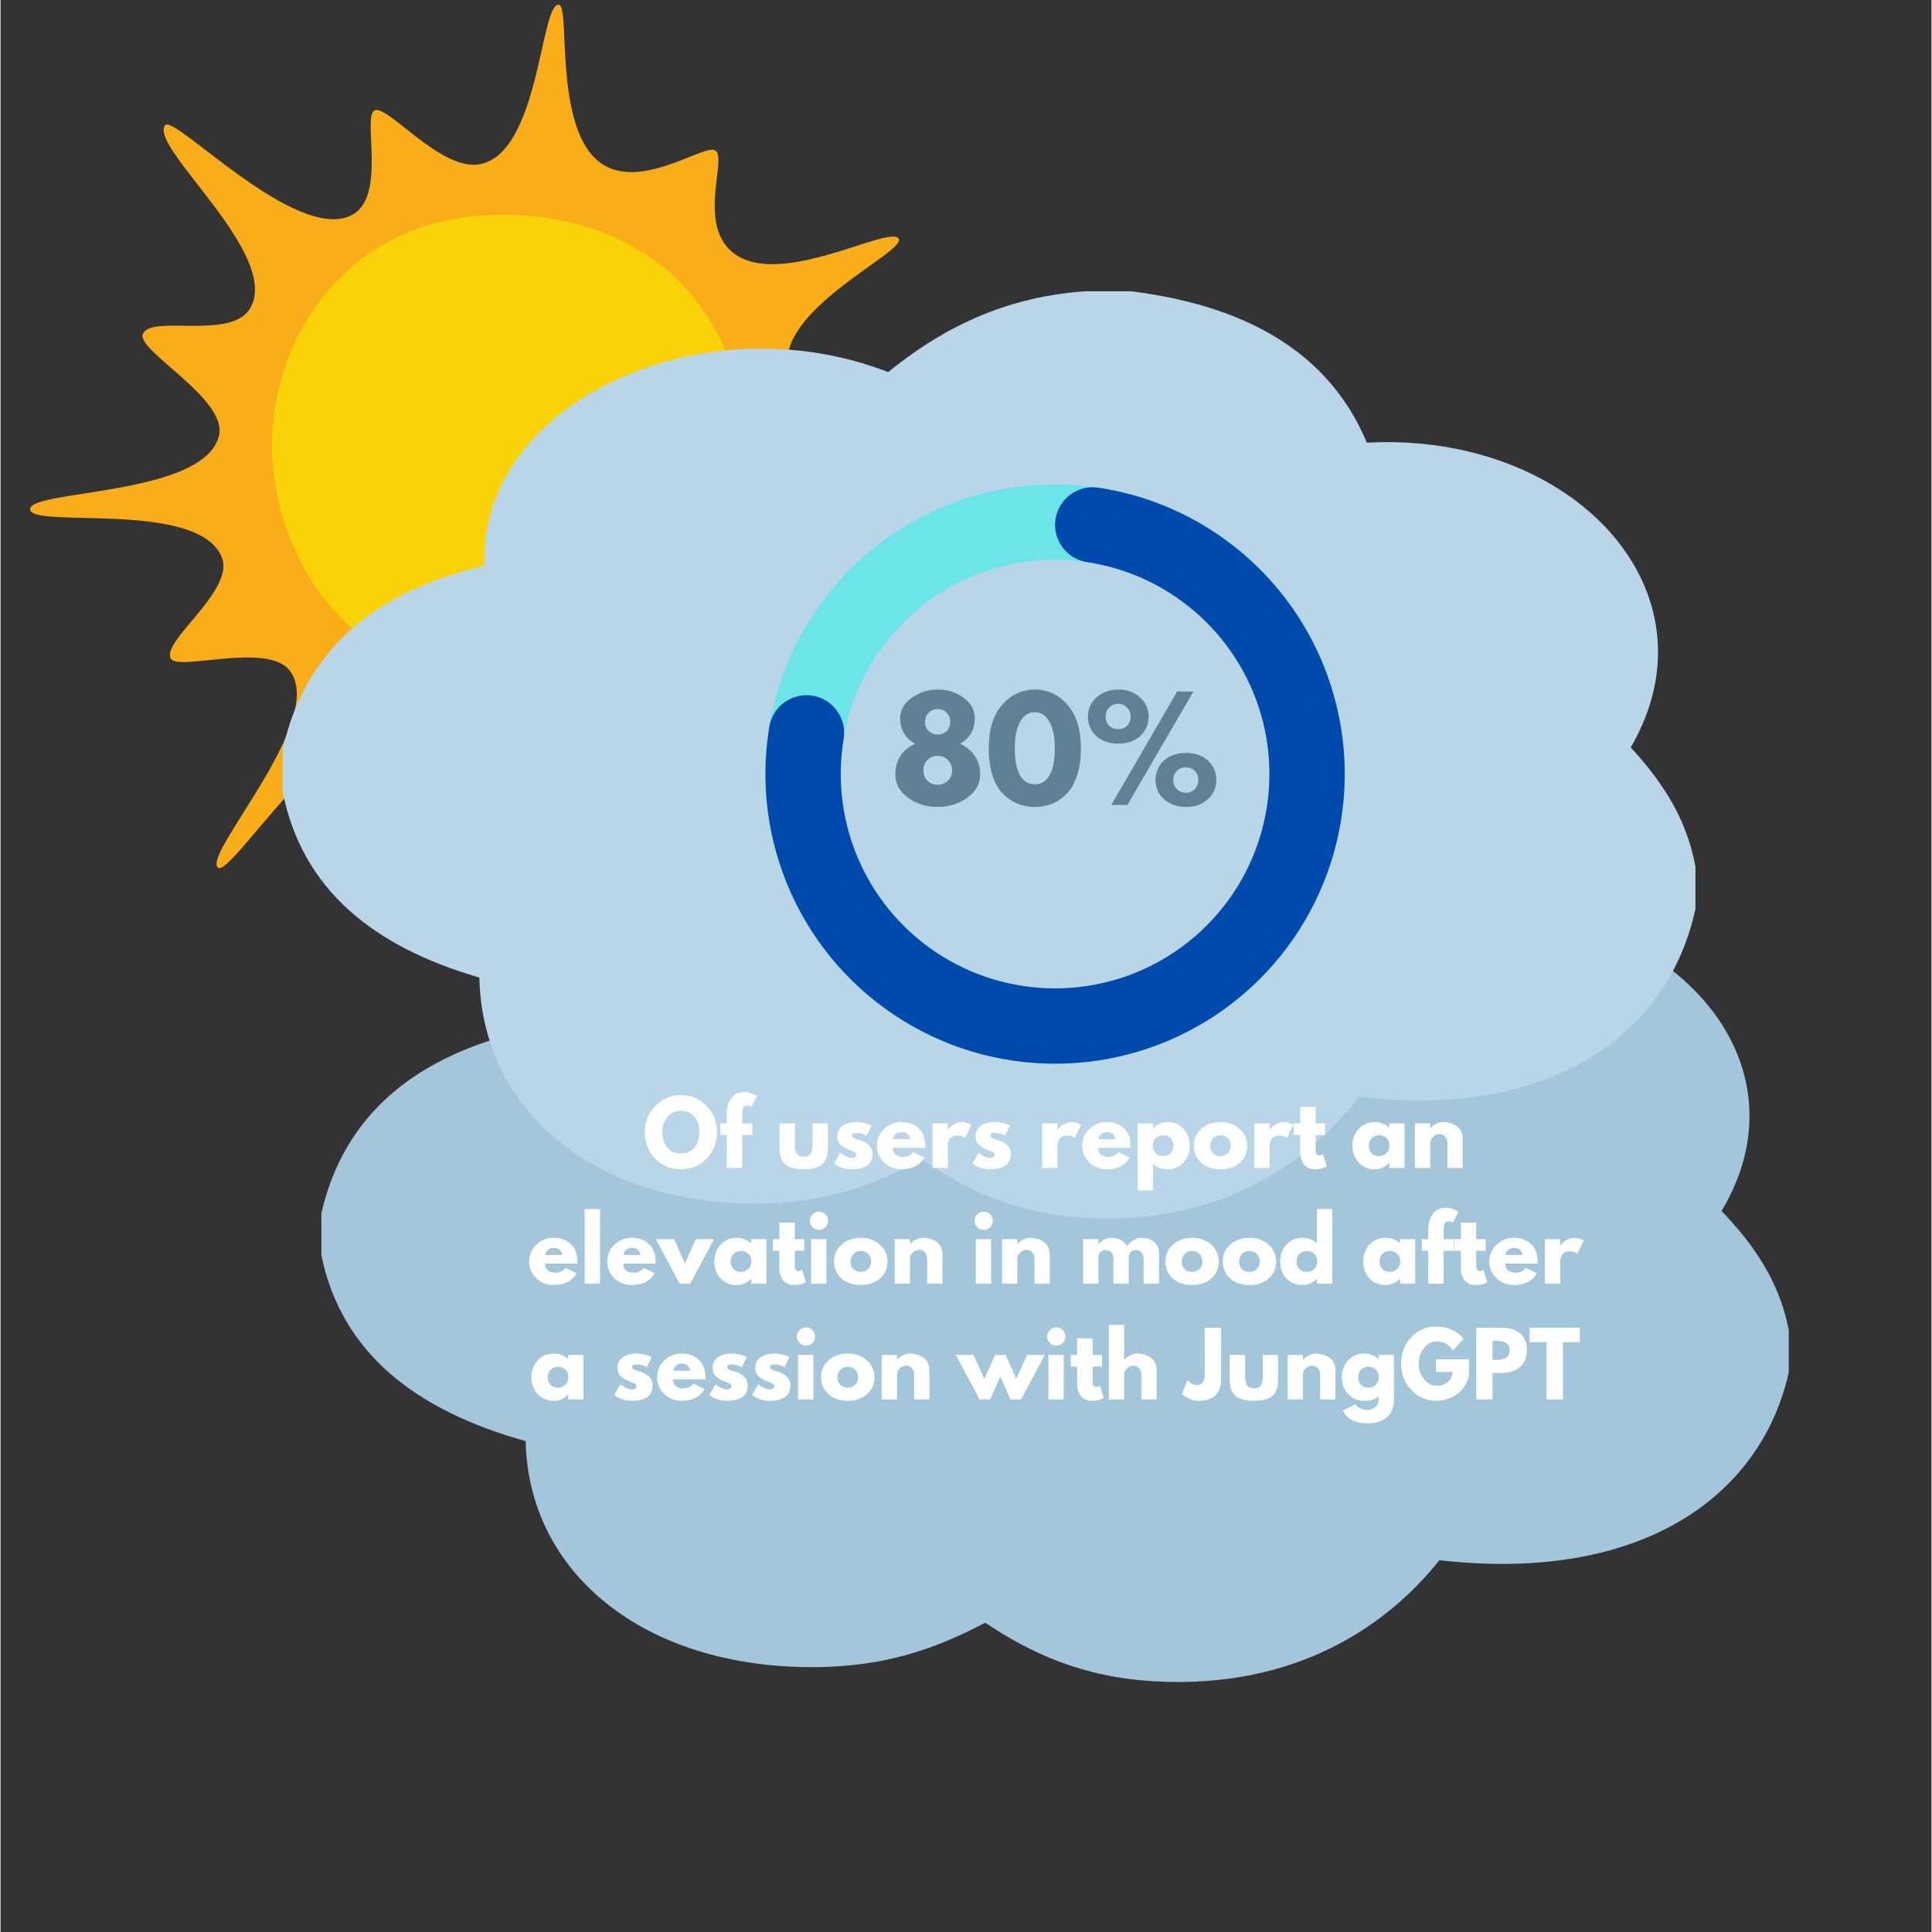
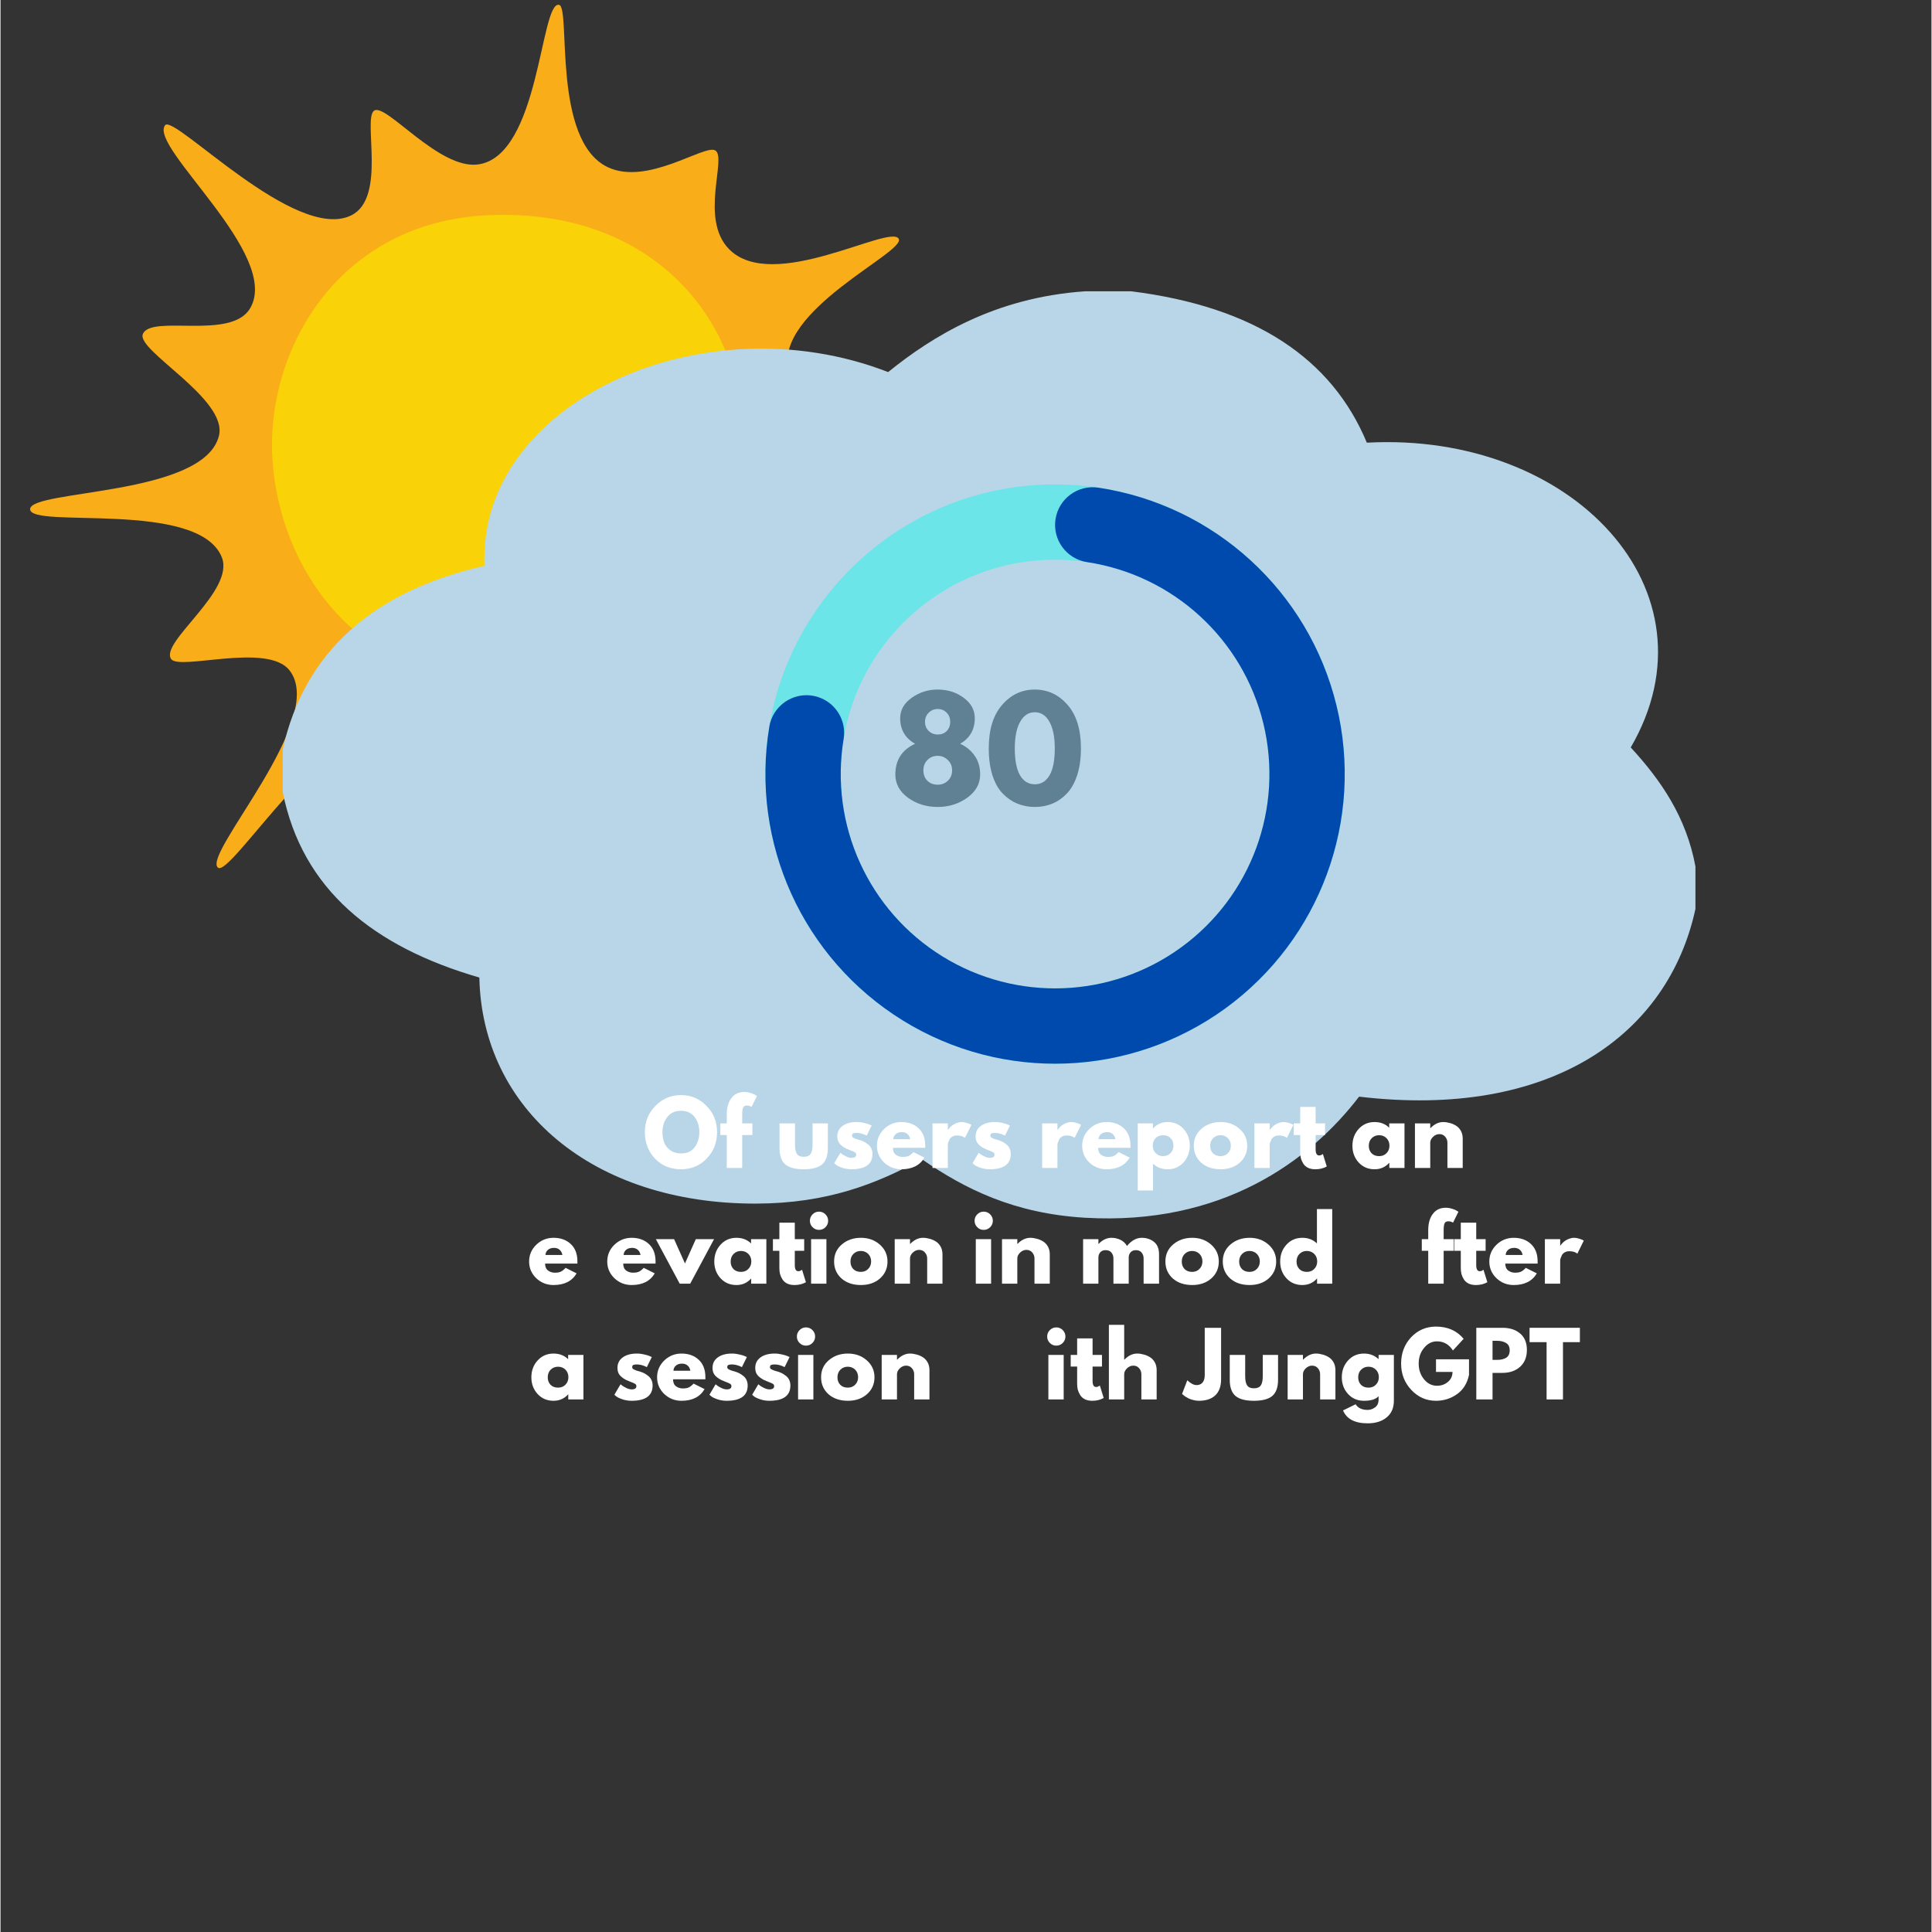
<svg xmlns="http://www.w3.org/2000/svg" width="300" zoomAndPan="magnify" viewBox="0 0 224.88 225" height="300" preserveAspectRatio="xMidYMid meet" version="1.0">
  <rect x="0" y="0" width="224.88" height="225" fill="#333333" stroke="none" />
  <defs>
    <g />
    <clipPath id="35bac0a08c">
      <path d="M 3.449 0.059 L 109 0.059 L 109 108.754 L 3.449 108.754 Z M 3.449 0.059 " clip-rule="nonzero" />
    </clipPath>
    <clipPath id="5574ee848e">
      <path d="M 37.371 87.91 L 209 87.91 L 209 196 L 37.371 196 Z M 37.371 87.91 " clip-rule="nonzero" />
    </clipPath>
    <clipPath id="2833dfe753">
-       <path d="M 134.395 87.91 C 136.27 87.91 138.156 87.91 140.027 87.91 C 154.941 89.715 164.262 95.719 168.508 105.539 C 193.371 104.23 211.332 122.805 200.434 141.031 C 204.098 144.863 207.152 149.148 208.258 154.898 C 208.258 156.547 208.258 158.188 208.258 159.836 C 204.969 174.473 190.812 184.363 167.574 181.699 C 161.594 189.215 150.957 196.742 134.398 195.805 C 125.844 195.312 119.891 192.453 114.676 188.98 C 109.188 191.867 103.242 194.133 94.648 194.156 C 74.773 194.199 61.48 183.082 61.156 167.832 C 48.379 164.262 39.727 157.605 37.371 146.207 C 37.371 144.562 37.371 142.91 37.371 141.27 C 39.973 129.977 48.156 122.887 61.781 119.879 C 60.961 100.828 88.215 88.926 110.605 97.32 C 115.938 93.168 123.48 88.645 134.395 87.91 Z M 134.395 87.91 " clip-rule="nonzero" />
-     </clipPath>
+       </clipPath>
    <clipPath id="ed3e204043">
      <path d="M 32.863 33.926 L 198 33.926 L 198 142 L 32.863 142 Z M 32.863 33.926 " clip-rule="nonzero" />
    </clipPath>
    <clipPath id="0d1e5228d4">
      <path d="M 126.277 33.926 C 128.082 33.926 129.898 33.926 131.699 33.926 C 146.059 35.73 155.031 41.73 159.121 51.555 C 183.059 50.246 200.465 68.816 189.855 87.047 C 193.383 90.879 196.328 95.16 197.391 100.914 C 197.391 102.559 197.391 104.203 197.391 105.852 C 194.223 120.488 180.594 130.375 158.219 127.715 C 152.465 135.23 142.219 142.754 126.281 141.816 C 118.043 141.324 112.309 138.469 107.293 134.996 C 102.008 137.883 96.281 140.145 88.012 140.172 C 68.875 140.215 56.074 129.094 55.766 113.844 C 43.461 110.277 35.129 103.617 32.863 92.223 C 32.863 90.574 32.863 88.926 32.863 87.285 C 35.367 75.992 43.246 68.898 56.363 65.895 C 55.574 46.844 81.816 34.941 103.371 43.332 C 108.504 39.184 115.766 34.656 126.277 33.926 Z M 126.277 33.926 " clip-rule="nonzero" />
    </clipPath>
    <clipPath id="e52b82f5ee">
      <path d="M 89.082 56.414 L 156.547 56.414 L 156.547 123.879 L 89.082 123.879 Z M 89.082 56.414 " clip-rule="nonzero" />
    </clipPath>
    <clipPath id="a673887050">
      <path d="M 122.812 56.414 C 141.445 56.414 156.547 71.516 156.547 90.145 C 156.547 108.777 141.445 123.879 122.812 123.879 C 104.184 123.879 89.082 108.777 89.082 90.145 C 89.082 71.516 104.184 56.414 122.812 56.414 L 122.812 65.184 C 109.027 65.184 97.852 76.359 97.852 90.145 C 97.852 103.934 109.027 115.109 122.812 115.109 C 136.602 115.109 147.777 103.934 147.777 90.145 C 147.777 76.359 136.602 65.184 122.812 65.184 Z M 122.812 56.414 " clip-rule="nonzero" />
    </clipPath>
    <clipPath id="6f2dbe4a0b">
      <path d="M 89 56.414 L 157 56.414 L 157 124 L 89 124 Z M 89 56.414 " clip-rule="nonzero" />
    </clipPath>
    <clipPath id="d0be985f53">
      <path d="M 127.855 56.793 C 141.387 58.836 152.344 68.859 155.586 82.156 C 158.828 95.453 153.715 109.391 142.641 117.438 C 131.566 125.48 116.73 126.039 105.086 118.844 C 93.441 111.652 87.297 98.137 89.535 84.633 C 89.793 83.086 90.852 81.797 92.32 81.246 C 93.785 80.695 95.434 80.965 96.645 81.961 C 97.855 82.957 98.445 84.52 98.188 86.066 C 96.531 96.059 101.078 106.059 109.695 111.383 C 118.312 116.707 129.293 116.293 137.484 110.34 C 145.68 104.387 149.465 94.074 147.066 84.234 C 144.664 74.395 136.559 66.977 126.543 65.465 C 124.148 65.102 122.5 62.867 122.863 60.473 C 123.227 58.078 125.461 56.43 127.855 56.793 Z M 127.855 56.793 " clip-rule="nonzero" />
    </clipPath>
  </defs>
  <g clip-path="url(#35bac0a08c)">
    <path fill="#f9ad18" d="M 100.609 52.391 C 99.625 55.023 92.82 56.746 92.402 61.273 C 91.734 68.512 109.145 73.781 108.016 75.785 C 106.871 77.816 90.988 69.395 86.496 75.098 C 84.051 78.199 86.945 84.766 85.508 85.629 C 83.867 86.617 77.98 80.902 74.68 83.324 C 68.828 87.617 74.68 108.012 72.734 108.379 C 70.773 108.75 66.168 87.848 58.922 87.605 C 55.008 87.473 52.027 96.492 50.059 96.164 C 48.441 95.891 49.164 86.074 45.465 84.973 C 38.516 82.898 26.766 102.281 25.32 101.043 C 23.473 99.453 38.148 83.758 33.648 78.059 C 31.066 74.789 20.789 78.141 19.863 76.742 C 18.547 74.77 27.344 68.805 25.77 64.895 C 23.055 58.156 3.449 61.629 3.449 59.301 C 3.449 56.996 23.723 57.805 25.441 50.742 C 26.488 46.449 15.762 40.809 16.578 38.895 C 17.562 36.59 26.824 39.645 29.051 35.934 C 32.793 29.707 17.238 17.133 19.164 14.586 C 20.191 13.223 34.383 28.316 40.867 25.07 C 44.977 23.016 42.184 13.883 43.496 12.895 C 44.832 11.887 51.059 19.797 55.641 19.148 C 62.816 18.133 62.859 0.059 65.055 0.566 C 66.441 0.887 64.176 16.395 70.738 19.477 C 75.348 21.641 81.898 16.844 83.211 17.504 C 84.68 18.238 81.336 25.453 84.852 29.02 C 89.949 34.191 103.551 26.066 104.598 27.801 C 105.531 29.352 90.125 36.09 91.746 43.172 C 92.766 47.637 101.195 50.816 100.609 52.391 " fill-opacity="1" fill-rule="nonzero" />
  </g>
  <path fill="#fad208" d="M 31.664 53.414 C 32.539 67.438 43.184 81.398 62.016 79.426 C 79.398 77.605 87.441 62 86.402 48.992 C 85.367 35.988 74.977 24.258 56.828 25.062 C 39.188 25.84 30.887 40.93 31.664 53.414 " fill-opacity="1" fill-rule="nonzero" />
  <g clip-path="url(#5574ee848e)">
    <g clip-path="url(#2833dfe753)">
      <path fill="#a4c6db" d="M 37.371 87.91 L 208.258 87.91 L 208.258 195.883 L 37.371 195.883 Z M 37.371 87.91 " fill-opacity="1" fill-rule="nonzero" />
    </g>
  </g>
  <g clip-path="url(#ed3e204043)">
    <g clip-path="url(#0d1e5228d4)">
      <path fill="#b8d6e8" d="M 32.863 33.926 L 197.391 33.926 L 197.391 141.898 L 32.863 141.898 Z M 32.863 33.926 " fill-opacity="1" fill-rule="nonzero" />
    </g>
  </g>
  <g fill="#608093" fill-opacity="1">
    <g transform="translate(103.65, 93.744)">
      <g>
        <path d="M 9.812 -10.109 C 9.812 -8.773 9.242 -7.781 8.109 -7.125 C 8.816 -6.801 9.379 -6.336 9.797 -5.734 C 10.223 -5.141 10.438 -4.41 10.438 -3.547 C 10.438 -2.473 9.938 -1.57 8.938 -0.844 C 7.938 -0.125 6.789 0.234 5.5 0.234 C 4.176 0.234 3.02 -0.125 2.031 -0.844 C 1.051 -1.562 0.562 -2.461 0.562 -3.547 C 0.562 -5.223 1.328 -6.414 2.859 -7.125 C 1.703 -7.781 1.125 -8.773 1.125 -10.109 C 1.125 -11.047 1.566 -11.832 2.453 -12.469 C 3.348 -13.113 4.359 -13.438 5.484 -13.438 C 6.648 -13.438 7.66 -13.117 8.516 -12.484 C 9.379 -11.848 9.812 -11.055 9.812 -10.109 Z M 6.953 -9.688 C 6.953 -10.102 6.816 -10.453 6.547 -10.734 C 6.273 -11.023 5.926 -11.172 5.5 -11.172 C 5.07 -11.172 4.719 -11.023 4.438 -10.734 C 4.156 -10.453 4.016 -10.098 4.016 -9.672 C 4.016 -9.254 4.156 -8.906 4.438 -8.625 C 4.727 -8.344 5.082 -8.203 5.5 -8.203 C 5.926 -8.203 6.273 -8.336 6.547 -8.609 C 6.816 -8.891 6.953 -9.25 6.953 -9.688 Z M 4.297 -5.234 C 3.984 -4.922 3.828 -4.52 3.828 -4.031 C 3.828 -3.539 3.977 -3.141 4.281 -2.828 C 4.594 -2.516 4.992 -2.359 5.484 -2.359 C 5.961 -2.359 6.363 -2.516 6.688 -2.828 C 7.008 -3.141 7.172 -3.539 7.172 -4.031 C 7.172 -4.52 7.004 -4.922 6.672 -5.234 C 6.348 -5.555 5.953 -5.719 5.484 -5.719 C 5.004 -5.719 4.609 -5.555 4.297 -5.234 Z M 4.297 -5.234 " />
      </g>
    </g>
  </g>
  <g fill="#608093" fill-opacity="1">
    <g transform="translate(114.638, 93.744)">
      <g>
        <path d="M 0.453 -6.594 C 0.453 -8.77 0.969 -10.453 2 -11.641 C 3.031 -12.836 4.301 -13.438 5.812 -13.438 C 7.332 -13.438 8.609 -12.836 9.641 -11.641 C 10.672 -10.453 11.188 -8.77 11.188 -6.594 C 11.188 -5.406 11.039 -4.363 10.75 -3.469 C 10.457 -2.57 10.055 -1.859 9.547 -1.328 C 9.047 -0.805 8.484 -0.414 7.859 -0.156 C 7.234 0.102 6.551 0.234 5.812 0.234 C 5.082 0.234 4.406 0.102 3.781 -0.156 C 3.156 -0.414 2.586 -0.805 2.078 -1.328 C 1.566 -1.859 1.164 -2.57 0.875 -3.469 C 0.594 -4.363 0.453 -5.406 0.453 -6.594 Z M 3.484 -6.594 C 3.484 -5.195 3.688 -4.148 4.094 -3.453 C 4.5 -2.754 5.078 -2.406 5.828 -2.406 C 6.555 -2.406 7.125 -2.754 7.531 -3.453 C 7.938 -4.148 8.141 -5.195 8.141 -6.594 C 8.141 -7.926 7.93 -8.957 7.516 -9.688 C 7.109 -10.426 6.539 -10.797 5.812 -10.797 C 5.094 -10.797 4.523 -10.426 4.109 -9.688 C 3.691 -8.945 3.484 -7.914 3.484 -6.594 Z M 3.484 -6.594 " />
      </g>
    </g>
  </g>
  <g fill="#608093" fill-opacity="1">
    <g transform="translate(126.266, 93.744)">
      <g>
-         <path d="M 1.359 -8.016 C 0.703 -8.609 0.375 -9.363 0.375 -10.281 C 0.375 -11.195 0.711 -11.953 1.391 -12.547 C 2.078 -13.141 2.926 -13.438 3.938 -13.438 C 4.926 -13.438 5.754 -13.141 6.422 -12.547 C 7.098 -11.953 7.438 -11.195 7.438 -10.281 C 7.438 -9.363 7.109 -8.609 6.453 -8.016 C 5.797 -7.43 4.957 -7.141 3.938 -7.141 C 2.875 -7.141 2.016 -7.43 1.359 -8.016 Z M 12.656 -13.203 L 4.969 0 L 3.094 0 L 10.766 -13.203 Z M 2.859 -11.344 C 2.578 -11.062 2.438 -10.707 2.438 -10.281 C 2.438 -9.852 2.57 -9.504 2.844 -9.234 C 3.113 -8.961 3.469 -8.828 3.906 -8.828 C 4.32 -8.828 4.664 -8.961 4.938 -9.234 C 5.207 -9.504 5.344 -9.852 5.344 -10.281 C 5.344 -10.707 5.203 -11.062 4.922 -11.344 C 4.648 -11.633 4.312 -11.781 3.906 -11.781 C 3.488 -11.781 3.141 -11.633 2.859 -11.344 Z M 9.266 -0.641 C 8.586 -1.234 8.25 -1.988 8.25 -2.906 C 8.25 -3.82 8.578 -4.578 9.234 -5.172 C 9.891 -5.766 10.754 -6.062 11.828 -6.062 C 12.848 -6.062 13.688 -5.766 14.344 -5.172 C 15 -4.578 15.328 -3.82 15.328 -2.906 C 15.328 -1.988 14.988 -1.234 14.312 -0.641 C 13.645 -0.055 12.816 0.234 11.828 0.234 C 10.805 0.234 9.953 -0.055 9.266 -0.641 Z M 10.719 -3.953 C 10.445 -3.68 10.312 -3.332 10.312 -2.906 C 10.312 -2.477 10.453 -2.125 10.734 -1.844 C 11.023 -1.562 11.379 -1.422 11.797 -1.422 C 12.203 -1.422 12.539 -1.562 12.812 -1.844 C 13.094 -2.125 13.234 -2.477 13.234 -2.906 C 13.234 -3.332 13.098 -3.68 12.828 -3.953 C 12.555 -4.234 12.211 -4.375 11.797 -4.375 C 11.359 -4.375 11 -4.234 10.719 -3.953 Z M 10.719 -3.953 " />
-       </g>
+         </g>
    </g>
  </g>
  <g clip-path="url(#e52b82f5ee)">
    <g clip-path="url(#a673887050)">
      <path fill="#6ce5e8" d="M 89.082 56.414 L 156.547 56.414 L 156.547 123.879 L 89.082 123.879 Z M 89.082 56.414 " fill-opacity="1" fill-rule="nonzero" />
    </g>
  </g>
  <g clip-path="url(#6f2dbe4a0b)">
    <g clip-path="url(#d0be985f53)">
      <path fill="#004aad" d="M 89.082 56.414 L 156.547 56.414 L 156.547 123.879 L 89.082 123.879 Z M 89.082 56.414 " fill-opacity="1" fill-rule="nonzero" />
    </g>
  </g>
  <g fill="#ffffff" fill-opacity="1">
    <g transform="translate(74.807, 136.017)">
      <g>
        <path d="M 0.234 -4.172 C 0.234 -5.379 0.645 -6.398 1.469 -7.234 C 2.289 -8.066 3.281 -8.484 4.438 -8.484 C 5.602 -8.484 6.594 -8.066 7.406 -7.234 C 8.227 -6.41 8.641 -5.391 8.641 -4.172 C 8.641 -2.953 8.238 -1.926 7.438 -1.094 C 6.633 -0.258 5.633 0.156 4.438 0.156 C 3.219 0.156 2.211 -0.254 1.422 -1.078 C 0.629 -1.91 0.234 -2.941 0.234 -4.172 Z M 2.281 -4.172 C 2.281 -3.734 2.348 -3.332 2.484 -2.969 C 2.617 -2.613 2.852 -2.312 3.188 -2.062 C 3.531 -1.812 3.945 -1.688 4.438 -1.688 C 5.145 -1.688 5.676 -1.926 6.031 -2.406 C 6.395 -2.895 6.578 -3.484 6.578 -4.172 C 6.578 -4.859 6.395 -5.441 6.031 -5.922 C 5.664 -6.41 5.133 -6.656 4.438 -6.656 C 3.75 -6.656 3.219 -6.41 2.844 -5.922 C 2.469 -5.441 2.281 -4.859 2.281 -4.172 Z M 2.281 -4.172 " />
      </g>
    </g>
  </g>
  <g fill="#ffffff" fill-opacity="1">
    <g transform="translate(83.674, 136.017)">
      <g>
        <path d="M 0.906 -5.188 L 0.906 -6.281 C 0.914 -7.062 1.098 -7.68 1.453 -8.141 C 1.805 -8.609 2.301 -8.844 2.938 -8.844 C 3.207 -8.844 3.461 -8.801 3.703 -8.719 C 3.953 -8.645 4.133 -8.566 4.25 -8.484 L 4.422 -8.375 L 3.797 -7.109 C 3.629 -7.211 3.445 -7.266 3.25 -7.266 C 3.031 -7.266 2.883 -7.188 2.812 -7.031 C 2.738 -6.875 2.703 -6.609 2.703 -6.234 L 2.703 -5.188 L 3.891 -5.188 L 3.891 -3.828 L 2.703 -3.828 L 2.703 0 L 0.906 0 L 0.906 -3.828 L 0.156 -3.828 L 0.156 -5.188 Z M 0.906 -5.188 " />
      </g>
    </g>
  </g>
  <g fill="#ffffff" fill-opacity="1">
    <g transform="translate(87.466, 136.017)">
      <g />
    </g>
  </g>
  <g fill="#ffffff" fill-opacity="1">
    <g transform="translate(90.226, 136.017)">
      <g>
        <path d="M 2.297 -5.188 L 2.297 -2.719 C 2.297 -2.207 2.375 -1.844 2.531 -1.625 C 2.688 -1.406 2.945 -1.297 3.312 -1.297 C 3.688 -1.297 3.953 -1.406 4.109 -1.625 C 4.266 -1.844 4.344 -2.207 4.344 -2.719 L 4.344 -5.188 L 6.125 -5.188 L 6.125 -2.281 C 6.125 -1.414 5.898 -0.789 5.453 -0.406 C 5.004 -0.031 4.289 0.156 3.312 0.156 C 2.332 0.156 1.617 -0.031 1.172 -0.406 C 0.723 -0.789 0.5 -1.414 0.5 -2.281 L 0.5 -5.188 Z M 2.297 -5.188 " />
      </g>
    </g>
  </g>
  <g fill="#ffffff" fill-opacity="1">
    <g transform="translate(96.858, 136.017)">
      <g>
        <path d="M 2.859 -5.344 C 3.16 -5.344 3.453 -5.305 3.734 -5.234 C 4.023 -5.172 4.242 -5.102 4.391 -5.031 L 4.594 -4.938 L 4.016 -3.766 C 3.609 -3.973 3.223 -4.078 2.859 -4.078 C 2.66 -4.078 2.52 -4.055 2.438 -4.016 C 2.352 -3.973 2.312 -3.891 2.312 -3.766 C 2.312 -3.742 2.312 -3.719 2.312 -3.688 C 2.32 -3.664 2.336 -3.641 2.359 -3.609 C 2.379 -3.586 2.395 -3.566 2.406 -3.547 C 2.426 -3.535 2.457 -3.52 2.5 -3.5 C 2.539 -3.477 2.57 -3.461 2.594 -3.453 C 2.613 -3.441 2.648 -3.426 2.703 -3.406 C 2.766 -3.383 2.805 -3.367 2.828 -3.359 C 2.859 -3.348 2.906 -3.332 2.969 -3.312 C 3.031 -3.289 3.078 -3.281 3.109 -3.281 C 3.316 -3.219 3.5 -3.148 3.656 -3.078 C 3.812 -3.004 3.973 -2.898 4.141 -2.766 C 4.316 -2.641 4.453 -2.477 4.547 -2.281 C 4.641 -2.082 4.688 -1.863 4.688 -1.625 C 4.688 -0.438 3.867 0.156 2.234 0.156 C 1.859 0.156 1.504 0.098 1.172 -0.016 C 0.836 -0.129 0.598 -0.242 0.453 -0.359 L 0.234 -0.547 L 0.953 -1.766 C 1.016 -1.723 1.086 -1.664 1.172 -1.594 C 1.254 -1.531 1.41 -1.441 1.641 -1.328 C 1.867 -1.223 2.07 -1.172 2.25 -1.172 C 2.613 -1.172 2.797 -1.297 2.797 -1.547 C 2.797 -1.66 2.75 -1.75 2.656 -1.812 C 2.562 -1.875 2.398 -1.945 2.172 -2.031 C 1.953 -2.113 1.773 -2.188 1.641 -2.25 C 1.316 -2.414 1.062 -2.602 0.875 -2.812 C 0.688 -3.031 0.594 -3.316 0.594 -3.672 C 0.594 -4.191 0.797 -4.598 1.203 -4.891 C 1.609 -5.191 2.16 -5.344 2.859 -5.344 Z M 2.859 -5.344 " />
      </g>
    </g>
  </g>
  <g fill="#ffffff" fill-opacity="1">
    <g transform="translate(101.833, 136.017)">
      <g>
        <path d="M 5.859 -2.344 L 2.094 -2.344 C 2.094 -1.977 2.207 -1.707 2.438 -1.531 C 2.676 -1.363 2.938 -1.281 3.219 -1.281 C 3.508 -1.281 3.738 -1.316 3.906 -1.391 C 4.07 -1.461 4.266 -1.613 4.484 -1.844 L 5.766 -1.203 C 5.234 -0.297 4.336 0.156 3.078 0.156 C 2.297 0.156 1.625 -0.109 1.062 -0.641 C 0.508 -1.18 0.234 -1.828 0.234 -2.578 C 0.234 -3.336 0.508 -3.988 1.062 -4.531 C 1.625 -5.07 2.297 -5.344 3.078 -5.344 C 3.898 -5.344 4.566 -5.102 5.078 -4.625 C 5.598 -4.145 5.859 -3.469 5.859 -2.594 C 5.859 -2.469 5.859 -2.383 5.859 -2.344 Z M 2.141 -3.344 L 4.109 -3.344 C 4.066 -3.602 3.957 -3.805 3.781 -3.953 C 3.613 -4.098 3.398 -4.172 3.141 -4.172 C 2.836 -4.172 2.598 -4.094 2.422 -3.938 C 2.242 -3.781 2.148 -3.582 2.141 -3.344 Z M 2.141 -3.344 " />
      </g>
    </g>
  </g>
  <g fill="#ffffff" fill-opacity="1">
    <g transform="translate(107.93, 136.017)">
      <g>
        <path d="M 0.609 0 L 0.609 -5.188 L 2.391 -5.188 L 2.391 -4.438 L 2.422 -4.438 C 2.43 -4.469 2.453 -4.5 2.484 -4.531 C 2.516 -4.57 2.578 -4.645 2.672 -4.75 C 2.773 -4.852 2.883 -4.941 3 -5.016 C 3.113 -5.098 3.258 -5.172 3.438 -5.234 C 3.625 -5.305 3.812 -5.344 4 -5.344 C 4.195 -5.344 4.391 -5.312 4.578 -5.25 C 4.766 -5.195 4.906 -5.145 5 -5.094 L 5.141 -5.016 L 4.391 -3.5 C 4.16 -3.688 3.848 -3.781 3.453 -3.781 C 3.242 -3.781 3.062 -3.734 2.906 -3.641 C 2.75 -3.547 2.641 -3.43 2.578 -3.297 C 2.516 -3.16 2.469 -3.047 2.438 -2.953 C 2.406 -2.859 2.391 -2.785 2.391 -2.734 L 2.391 0 Z M 0.609 0 " />
      </g>
    </g>
  </g>
  <g fill="#ffffff" fill-opacity="1">
    <g transform="translate(112.965, 136.017)">
      <g>
        <path d="M 2.859 -5.344 C 3.16 -5.344 3.453 -5.305 3.734 -5.234 C 4.023 -5.172 4.242 -5.102 4.391 -5.031 L 4.594 -4.938 L 4.016 -3.766 C 3.609 -3.973 3.223 -4.078 2.859 -4.078 C 2.66 -4.078 2.52 -4.055 2.438 -4.016 C 2.352 -3.973 2.312 -3.891 2.312 -3.766 C 2.312 -3.742 2.312 -3.719 2.312 -3.688 C 2.32 -3.664 2.336 -3.641 2.359 -3.609 C 2.379 -3.586 2.395 -3.566 2.406 -3.547 C 2.426 -3.535 2.457 -3.52 2.5 -3.5 C 2.539 -3.477 2.57 -3.461 2.594 -3.453 C 2.613 -3.441 2.648 -3.426 2.703 -3.406 C 2.766 -3.383 2.805 -3.367 2.828 -3.359 C 2.859 -3.348 2.906 -3.332 2.969 -3.312 C 3.031 -3.289 3.078 -3.281 3.109 -3.281 C 3.316 -3.219 3.5 -3.148 3.656 -3.078 C 3.812 -3.004 3.973 -2.898 4.141 -2.766 C 4.316 -2.641 4.453 -2.477 4.547 -2.281 C 4.641 -2.082 4.688 -1.863 4.688 -1.625 C 4.688 -0.438 3.867 0.156 2.234 0.156 C 1.859 0.156 1.504 0.098 1.172 -0.016 C 0.836 -0.129 0.598 -0.242 0.453 -0.359 L 0.234 -0.547 L 0.953 -1.766 C 1.016 -1.723 1.086 -1.664 1.172 -1.594 C 1.254 -1.531 1.41 -1.441 1.641 -1.328 C 1.867 -1.223 2.07 -1.172 2.25 -1.172 C 2.613 -1.172 2.797 -1.297 2.797 -1.547 C 2.797 -1.66 2.75 -1.75 2.656 -1.812 C 2.562 -1.875 2.398 -1.945 2.172 -2.031 C 1.953 -2.113 1.773 -2.188 1.641 -2.25 C 1.316 -2.414 1.062 -2.602 0.875 -2.812 C 0.688 -3.031 0.594 -3.316 0.594 -3.672 C 0.594 -4.191 0.797 -4.598 1.203 -4.891 C 1.609 -5.191 2.16 -5.344 2.859 -5.344 Z M 2.859 -5.344 " />
      </g>
    </g>
  </g>
  <g fill="#ffffff" fill-opacity="1">
    <g transform="translate(117.939, 136.017)">
      <g />
    </g>
  </g>
  <g fill="#ffffff" fill-opacity="1">
    <g transform="translate(120.7, 136.017)">
      <g>
        <path d="M 0.609 0 L 0.609 -5.188 L 2.391 -5.188 L 2.391 -4.438 L 2.422 -4.438 C 2.43 -4.469 2.453 -4.5 2.484 -4.531 C 2.516 -4.57 2.578 -4.645 2.672 -4.75 C 2.773 -4.852 2.883 -4.941 3 -5.016 C 3.113 -5.098 3.258 -5.172 3.438 -5.234 C 3.625 -5.305 3.812 -5.344 4 -5.344 C 4.195 -5.344 4.391 -5.312 4.578 -5.25 C 4.766 -5.195 4.906 -5.145 5 -5.094 L 5.141 -5.016 L 4.391 -3.5 C 4.16 -3.688 3.848 -3.781 3.453 -3.781 C 3.242 -3.781 3.062 -3.734 2.906 -3.641 C 2.75 -3.547 2.641 -3.43 2.578 -3.297 C 2.516 -3.16 2.469 -3.047 2.438 -2.953 C 2.406 -2.859 2.391 -2.785 2.391 -2.734 L 2.391 0 Z M 0.609 0 " />
      </g>
    </g>
  </g>
  <g fill="#ffffff" fill-opacity="1">
    <g transform="translate(125.735, 136.017)">
      <g>
        <path d="M 5.859 -2.344 L 2.094 -2.344 C 2.094 -1.977 2.207 -1.707 2.438 -1.531 C 2.676 -1.363 2.938 -1.281 3.219 -1.281 C 3.508 -1.281 3.738 -1.316 3.906 -1.391 C 4.07 -1.461 4.266 -1.613 4.484 -1.844 L 5.766 -1.203 C 5.234 -0.297 4.336 0.156 3.078 0.156 C 2.297 0.156 1.625 -0.109 1.062 -0.641 C 0.508 -1.18 0.234 -1.828 0.234 -2.578 C 0.234 -3.336 0.508 -3.988 1.062 -4.531 C 1.625 -5.07 2.297 -5.344 3.078 -5.344 C 3.898 -5.344 4.566 -5.102 5.078 -4.625 C 5.598 -4.145 5.859 -3.469 5.859 -2.594 C 5.859 -2.469 5.859 -2.383 5.859 -2.344 Z M 2.141 -3.344 L 4.109 -3.344 C 4.066 -3.602 3.957 -3.805 3.781 -3.953 C 3.613 -4.098 3.398 -4.172 3.141 -4.172 C 2.836 -4.172 2.598 -4.094 2.422 -3.938 C 2.242 -3.781 2.148 -3.582 2.141 -3.344 Z M 2.141 -3.344 " />
      </g>
    </g>
  </g>
  <g fill="#ffffff" fill-opacity="1">
    <g transform="translate(131.831, 136.017)">
      <g>
        <path d="M 5.938 -4.547 C 6.426 -4.016 6.672 -3.363 6.672 -2.594 C 6.672 -1.832 6.426 -1.18 5.938 -0.641 C 5.457 -0.109 4.844 0.156 4.094 0.156 C 3.406 0.156 2.836 -0.062 2.391 -0.5 L 2.391 2.625 L 0.609 2.625 L 0.609 -5.188 L 2.375 -5.188 L 2.375 -4.594 L 2.391 -4.594 C 2.836 -5.094 3.406 -5.344 4.094 -5.344 C 4.844 -5.344 5.457 -5.078 5.938 -4.547 Z M 4.422 -1.719 C 4.648 -1.945 4.766 -2.238 4.766 -2.594 C 4.766 -2.957 4.656 -3.25 4.438 -3.469 C 4.219 -3.695 3.926 -3.812 3.562 -3.812 C 3.207 -3.812 2.914 -3.695 2.688 -3.469 C 2.469 -3.238 2.359 -2.945 2.359 -2.594 C 2.359 -2.238 2.473 -1.945 2.703 -1.719 C 2.93 -1.488 3.219 -1.375 3.562 -1.375 C 3.906 -1.375 4.191 -1.488 4.422 -1.719 Z M 4.422 -1.719 " />
      </g>
    </g>
  </g>
  <g fill="#ffffff" fill-opacity="1">
    <g transform="translate(138.737, 136.017)">
      <g>
        <path d="M 1.094 -0.609 C 0.52 -1.129 0.234 -1.789 0.234 -2.594 C 0.234 -3.395 0.531 -4.051 1.125 -4.562 C 1.727 -5.082 2.473 -5.344 3.359 -5.344 C 4.223 -5.344 4.953 -5.082 5.547 -4.562 C 6.148 -4.039 6.453 -3.379 6.453 -2.578 C 6.453 -1.785 6.16 -1.129 5.578 -0.609 C 4.992 -0.098 4.254 0.156 3.359 0.156 C 2.43 0.156 1.676 -0.098 1.094 -0.609 Z M 2.484 -3.469 C 2.254 -3.238 2.141 -2.941 2.141 -2.578 C 2.141 -2.223 2.25 -1.93 2.469 -1.703 C 2.688 -1.484 2.977 -1.375 3.344 -1.375 C 3.695 -1.375 3.984 -1.488 4.203 -1.719 C 4.43 -1.945 4.547 -2.238 4.547 -2.594 C 4.547 -2.945 4.43 -3.238 4.203 -3.469 C 3.973 -3.695 3.688 -3.812 3.344 -3.812 C 3 -3.812 2.711 -3.695 2.484 -3.469 Z M 2.484 -3.469 " />
      </g>
    </g>
  </g>
  <g fill="#ffffff" fill-opacity="1">
    <g transform="translate(145.42, 136.017)">
      <g>
        <path d="M 0.609 0 L 0.609 -5.188 L 2.391 -5.188 L 2.391 -4.438 L 2.422 -4.438 C 2.43 -4.469 2.453 -4.5 2.484 -4.531 C 2.516 -4.57 2.578 -4.645 2.672 -4.75 C 2.773 -4.852 2.883 -4.941 3 -5.016 C 3.113 -5.098 3.258 -5.172 3.438 -5.234 C 3.625 -5.305 3.812 -5.344 4 -5.344 C 4.195 -5.344 4.391 -5.312 4.578 -5.25 C 4.766 -5.195 4.906 -5.145 5 -5.094 L 5.141 -5.016 L 4.391 -3.5 C 4.16 -3.688 3.848 -3.781 3.453 -3.781 C 3.242 -3.781 3.062 -3.734 2.906 -3.641 C 2.75 -3.547 2.641 -3.43 2.578 -3.297 C 2.516 -3.16 2.469 -3.047 2.438 -2.953 C 2.406 -2.859 2.391 -2.785 2.391 -2.734 L 2.391 0 Z M 0.609 0 " />
      </g>
    </g>
  </g>
  <g fill="#ffffff" fill-opacity="1">
    <g transform="translate(150.455, 136.017)">
      <g>
        <path d="M 0.906 -5.188 L 0.906 -7.109 L 2.703 -7.109 L 2.703 -5.188 L 3.797 -5.188 L 3.797 -3.828 L 2.703 -3.828 L 2.703 -2.172 C 2.703 -1.691 2.836 -1.453 3.109 -1.453 C 3.172 -1.453 3.238 -1.461 3.312 -1.484 C 3.383 -1.516 3.441 -1.547 3.484 -1.578 L 3.547 -1.625 L 4 -0.172 C 3.613 0.047 3.172 0.156 2.672 0.156 C 2.336 0.156 2.051 0.098 1.812 -0.016 C 1.57 -0.141 1.391 -0.301 1.266 -0.5 C 1.141 -0.695 1.047 -0.906 0.984 -1.125 C 0.93 -1.344 0.906 -1.578 0.906 -1.828 L 0.906 -3.828 L 0.156 -3.828 L 0.156 -5.188 Z M 0.906 -5.188 " />
      </g>
    </g>
  </g>
  <g fill="#ffffff" fill-opacity="1">
    <g transform="translate(154.449, 136.017)">
      <g />
    </g>
  </g>
  <g fill="#ffffff" fill-opacity="1">
    <g transform="translate(157.209, 136.017)">
      <g>
        <path d="M 0.953 -0.641 C 0.473 -1.172 0.234 -1.816 0.234 -2.578 C 0.234 -3.348 0.473 -4 0.953 -4.531 C 1.441 -5.07 2.062 -5.344 2.812 -5.344 C 3.5 -5.344 4.066 -5.125 4.516 -4.688 L 4.516 -5.188 L 6.297 -5.188 L 6.297 0 L 4.531 0 L 4.531 -0.594 L 4.516 -0.594 C 4.066 -0.094 3.5 0.156 2.812 0.156 C 2.062 0.156 1.441 -0.109 0.953 -0.641 Z M 2.484 -3.469 C 2.254 -3.238 2.141 -2.941 2.141 -2.578 C 2.141 -2.223 2.25 -1.93 2.469 -1.703 C 2.688 -1.484 2.977 -1.375 3.344 -1.375 C 3.695 -1.375 3.984 -1.488 4.203 -1.719 C 4.43 -1.945 4.547 -2.238 4.547 -2.594 C 4.547 -2.945 4.43 -3.238 4.203 -3.469 C 3.973 -3.695 3.688 -3.812 3.344 -3.812 C 3 -3.812 2.711 -3.695 2.484 -3.469 Z M 2.484 -3.469 " />
      </g>
    </g>
  </g>
  <g fill="#ffffff" fill-opacity="1">
    <g transform="translate(164.115, 136.017)">
      <g>
        <path d="M 0.609 0 L 0.609 -5.188 L 2.391 -5.188 L 2.391 -4.641 L 2.422 -4.641 C 2.879 -5.109 3.375 -5.344 3.906 -5.344 C 4.156 -5.344 4.406 -5.305 4.656 -5.234 C 4.914 -5.172 5.16 -5.066 5.391 -4.922 C 5.617 -4.785 5.805 -4.586 5.953 -4.328 C 6.098 -4.066 6.172 -3.766 6.172 -3.422 L 6.172 0 L 4.391 0 L 4.391 -2.938 C 4.391 -3.207 4.301 -3.441 4.125 -3.641 C 3.957 -3.836 3.734 -3.938 3.453 -3.938 C 3.18 -3.938 2.938 -3.832 2.719 -3.625 C 2.5 -3.414 2.391 -3.188 2.391 -2.938 L 2.391 0 Z M 0.609 0 " />
      </g>
    </g>
  </g>
  <g fill="#ffffff" fill-opacity="1">
    <g transform="translate(61.326, 149.498)">
      <g>
        <path d="M 5.859 -2.344 L 2.094 -2.344 C 2.094 -1.977 2.207 -1.707 2.438 -1.531 C 2.676 -1.363 2.938 -1.281 3.219 -1.281 C 3.508 -1.281 3.738 -1.316 3.906 -1.391 C 4.07 -1.461 4.266 -1.613 4.484 -1.844 L 5.766 -1.203 C 5.234 -0.297 4.336 0.156 3.078 0.156 C 2.297 0.156 1.625 -0.109 1.062 -0.641 C 0.508 -1.18 0.234 -1.828 0.234 -2.578 C 0.234 -3.336 0.508 -3.988 1.062 -4.531 C 1.625 -5.07 2.297 -5.344 3.078 -5.344 C 3.898 -5.344 4.566 -5.102 5.078 -4.625 C 5.598 -4.145 5.859 -3.469 5.859 -2.594 C 5.859 -2.469 5.859 -2.383 5.859 -2.344 Z M 2.141 -3.344 L 4.109 -3.344 C 4.066 -3.602 3.957 -3.805 3.781 -3.953 C 3.613 -4.098 3.398 -4.172 3.141 -4.172 C 2.836 -4.172 2.598 -4.094 2.422 -3.938 C 2.242 -3.781 2.148 -3.582 2.141 -3.344 Z M 2.141 -3.344 " />
      </g>
    </g>
  </g>
  <g fill="#ffffff" fill-opacity="1">
    <g transform="translate(67.423, 149.498)">
      <g>
-         <path d="M 0.609 0 L 0.609 -8.688 L 2.391 -8.688 L 2.391 0 Z M 0.609 0 " />
-       </g>
+         </g>
    </g>
  </g>
  <g fill="#ffffff" fill-opacity="1">
    <g transform="translate(70.426, 149.498)">
      <g>
        <path d="M 5.859 -2.344 L 2.094 -2.344 C 2.094 -1.977 2.207 -1.707 2.438 -1.531 C 2.676 -1.363 2.938 -1.281 3.219 -1.281 C 3.508 -1.281 3.738 -1.316 3.906 -1.391 C 4.07 -1.461 4.266 -1.613 4.484 -1.844 L 5.766 -1.203 C 5.234 -0.297 4.336 0.156 3.078 0.156 C 2.297 0.156 1.625 -0.109 1.062 -0.641 C 0.508 -1.18 0.234 -1.828 0.234 -2.578 C 0.234 -3.336 0.508 -3.988 1.062 -4.531 C 1.625 -5.07 2.297 -5.344 3.078 -5.344 C 3.898 -5.344 4.566 -5.102 5.078 -4.625 C 5.598 -4.145 5.859 -3.469 5.859 -2.594 C 5.859 -2.469 5.859 -2.383 5.859 -2.344 Z M 2.141 -3.344 L 4.109 -3.344 C 4.066 -3.602 3.957 -3.805 3.781 -3.953 C 3.613 -4.098 3.398 -4.172 3.141 -4.172 C 2.836 -4.172 2.598 -4.094 2.422 -3.938 C 2.242 -3.781 2.148 -3.582 2.141 -3.344 Z M 2.141 -3.344 " />
      </g>
    </g>
  </g>
  <g fill="#ffffff" fill-opacity="1">
    <g transform="translate(76.522, 149.498)">
      <g>
        <path d="M 1.922 -5.188 L 3.188 -2.359 L 4.453 -5.188 L 6.578 -5.188 L 3.797 0 L 2.578 0 L -0.203 -5.188 Z M 1.922 -5.188 " />
      </g>
    </g>
  </g>
  <g fill="#ffffff" fill-opacity="1">
    <g transform="translate(82.892, 149.498)">
      <g>
        <path d="M 0.953 -0.641 C 0.473 -1.172 0.234 -1.816 0.234 -2.578 C 0.234 -3.348 0.473 -4 0.953 -4.531 C 1.441 -5.07 2.062 -5.344 2.812 -5.344 C 3.5 -5.344 4.066 -5.125 4.516 -4.688 L 4.516 -5.188 L 6.297 -5.188 L 6.297 0 L 4.531 0 L 4.531 -0.594 L 4.516 -0.594 C 4.066 -0.094 3.5 0.156 2.812 0.156 C 2.062 0.156 1.441 -0.109 0.953 -0.641 Z M 2.484 -3.469 C 2.254 -3.238 2.141 -2.941 2.141 -2.578 C 2.141 -2.223 2.25 -1.93 2.469 -1.703 C 2.688 -1.484 2.977 -1.375 3.344 -1.375 C 3.695 -1.375 3.984 -1.488 4.203 -1.719 C 4.43 -1.945 4.547 -2.238 4.547 -2.594 C 4.547 -2.945 4.43 -3.238 4.203 -3.469 C 3.973 -3.695 3.688 -3.812 3.344 -3.812 C 3 -3.812 2.711 -3.695 2.484 -3.469 Z M 2.484 -3.469 " />
      </g>
    </g>
  </g>
  <g fill="#ffffff" fill-opacity="1">
    <g transform="translate(89.798, 149.498)">
      <g>
        <path d="M 0.906 -5.188 L 0.906 -7.109 L 2.703 -7.109 L 2.703 -5.188 L 3.797 -5.188 L 3.797 -3.828 L 2.703 -3.828 L 2.703 -2.172 C 2.703 -1.691 2.836 -1.453 3.109 -1.453 C 3.172 -1.453 3.238 -1.461 3.312 -1.484 C 3.383 -1.516 3.441 -1.547 3.484 -1.578 L 3.547 -1.625 L 4 -0.172 C 3.613 0.047 3.172 0.156 2.672 0.156 C 2.336 0.156 2.051 0.098 1.812 -0.016 C 1.57 -0.141 1.391 -0.301 1.266 -0.5 C 1.141 -0.695 1.047 -0.906 0.984 -1.125 C 0.93 -1.344 0.906 -1.578 0.906 -1.828 L 0.906 -3.828 L 0.156 -3.828 L 0.156 -5.188 Z M 0.906 -5.188 " />
      </g>
    </g>
  </g>
  <g fill="#ffffff" fill-opacity="1">
    <g transform="translate(93.792, 149.498)">
      <g>
        <path d="M 0.781 -8.078 C 0.988 -8.285 1.238 -8.391 1.531 -8.391 C 1.82 -8.391 2.07 -8.285 2.281 -8.078 C 2.488 -7.867 2.594 -7.617 2.594 -7.328 C 2.594 -7.035 2.488 -6.785 2.281 -6.578 C 2.07 -6.367 1.82 -6.266 1.531 -6.266 C 1.238 -6.266 0.988 -6.367 0.781 -6.578 C 0.57 -6.785 0.469 -7.035 0.469 -7.328 C 0.469 -7.617 0.57 -7.867 0.781 -8.078 Z M 0.609 -5.188 L 0.609 0 L 2.391 0 L 2.391 -5.188 Z M 0.609 -5.188 " />
      </g>
    </g>
  </g>
  <g fill="#ffffff" fill-opacity="1">
    <g transform="translate(96.845, 149.498)">
      <g>
        <path d="M 1.094 -0.609 C 0.52 -1.129 0.234 -1.789 0.234 -2.594 C 0.234 -3.395 0.531 -4.051 1.125 -4.562 C 1.727 -5.082 2.473 -5.344 3.359 -5.344 C 4.223 -5.344 4.953 -5.082 5.547 -4.562 C 6.148 -4.039 6.453 -3.379 6.453 -2.578 C 6.453 -1.785 6.16 -1.129 5.578 -0.609 C 4.992 -0.098 4.254 0.156 3.359 0.156 C 2.43 0.156 1.676 -0.098 1.094 -0.609 Z M 2.484 -3.469 C 2.254 -3.238 2.141 -2.941 2.141 -2.578 C 2.141 -2.223 2.25 -1.93 2.469 -1.703 C 2.688 -1.484 2.977 -1.375 3.344 -1.375 C 3.695 -1.375 3.984 -1.488 4.203 -1.719 C 4.43 -1.945 4.547 -2.238 4.547 -2.594 C 4.547 -2.945 4.43 -3.238 4.203 -3.469 C 3.973 -3.695 3.688 -3.812 3.344 -3.812 C 3 -3.812 2.711 -3.695 2.484 -3.469 Z M 2.484 -3.469 " />
      </g>
    </g>
  </g>
  <g fill="#ffffff" fill-opacity="1">
    <g transform="translate(103.528, 149.498)">
      <g>
        <path d="M 0.609 0 L 0.609 -5.188 L 2.391 -5.188 L 2.391 -4.641 L 2.422 -4.641 C 2.879 -5.109 3.375 -5.344 3.906 -5.344 C 4.156 -5.344 4.406 -5.305 4.656 -5.234 C 4.914 -5.172 5.16 -5.066 5.391 -4.922 C 5.617 -4.785 5.805 -4.586 5.953 -4.328 C 6.098 -4.066 6.172 -3.766 6.172 -3.422 L 6.172 0 L 4.391 0 L 4.391 -2.938 C 4.391 -3.207 4.301 -3.441 4.125 -3.641 C 3.957 -3.836 3.734 -3.938 3.453 -3.938 C 3.18 -3.938 2.938 -3.832 2.719 -3.625 C 2.5 -3.414 2.391 -3.188 2.391 -2.938 L 2.391 0 Z M 0.609 0 " />
      </g>
    </g>
  </g>
  <g fill="#ffffff" fill-opacity="1">
    <g transform="translate(110.211, 149.498)">
      <g />
    </g>
  </g>
  <g fill="#ffffff" fill-opacity="1">
    <g transform="translate(112.972, 149.498)">
      <g>
        <path d="M 0.781 -8.078 C 0.988 -8.285 1.238 -8.391 1.531 -8.391 C 1.82 -8.391 2.07 -8.285 2.281 -8.078 C 2.488 -7.867 2.594 -7.617 2.594 -7.328 C 2.594 -7.035 2.488 -6.785 2.281 -6.578 C 2.07 -6.367 1.82 -6.266 1.531 -6.266 C 1.238 -6.266 0.988 -6.367 0.781 -6.578 C 0.57 -6.785 0.469 -7.035 0.469 -7.328 C 0.469 -7.617 0.57 -7.867 0.781 -8.078 Z M 0.609 -5.188 L 0.609 0 L 2.391 0 L 2.391 -5.188 Z M 0.609 -5.188 " />
      </g>
    </g>
  </g>
  <g fill="#ffffff" fill-opacity="1">
    <g transform="translate(116.025, 149.498)">
      <g>
        <path d="M 0.609 0 L 0.609 -5.188 L 2.391 -5.188 L 2.391 -4.641 L 2.422 -4.641 C 2.879 -5.109 3.375 -5.344 3.906 -5.344 C 4.156 -5.344 4.406 -5.305 4.656 -5.234 C 4.914 -5.172 5.16 -5.066 5.391 -4.922 C 5.617 -4.785 5.805 -4.586 5.953 -4.328 C 6.098 -4.066 6.172 -3.766 6.172 -3.422 L 6.172 0 L 4.391 0 L 4.391 -2.938 C 4.391 -3.207 4.301 -3.441 4.125 -3.641 C 3.957 -3.836 3.734 -3.938 3.453 -3.938 C 3.18 -3.938 2.938 -3.832 2.719 -3.625 C 2.5 -3.414 2.391 -3.188 2.391 -2.938 L 2.391 0 Z M 0.609 0 " />
      </g>
    </g>
  </g>
  <g fill="#ffffff" fill-opacity="1">
    <g transform="translate(122.708, 149.498)">
      <g />
    </g>
  </g>
  <g fill="#ffffff" fill-opacity="1">
    <g transform="translate(125.469, 149.498)">
      <g>
        <path d="M 0.609 0 L 0.609 -5.188 L 2.391 -5.188 L 2.391 -4.641 L 2.422 -4.641 C 2.879 -5.109 3.375 -5.344 3.906 -5.344 C 4.281 -5.344 4.629 -5.266 4.953 -5.109 C 5.285 -4.953 5.539 -4.711 5.719 -4.391 C 6.238 -5.023 6.812 -5.344 7.438 -5.344 C 7.988 -5.344 8.461 -5.188 8.859 -4.875 C 9.254 -4.562 9.453 -4.078 9.453 -3.422 L 9.453 0 L 7.656 0 L 7.656 -2.938 C 7.656 -3.207 7.578 -3.438 7.422 -3.625 C 7.273 -3.812 7.051 -3.906 6.75 -3.906 C 6.488 -3.906 6.285 -3.82 6.141 -3.656 C 6.004 -3.5 5.93 -3.312 5.922 -3.094 L 5.922 0 L 4.141 0 L 4.141 -2.938 C 4.141 -3.207 4.062 -3.438 3.906 -3.625 C 3.758 -3.812 3.531 -3.906 3.219 -3.906 C 2.945 -3.906 2.738 -3.816 2.594 -3.641 C 2.457 -3.473 2.391 -3.27 2.391 -3.031 L 2.391 0 Z M 0.609 0 " />
      </g>
    </g>
  </g>
  <g fill="#ffffff" fill-opacity="1">
    <g transform="translate(135.428, 149.498)">
      <g>
        <path d="M 1.094 -0.609 C 0.52 -1.129 0.234 -1.789 0.234 -2.594 C 0.234 -3.395 0.531 -4.051 1.125 -4.562 C 1.727 -5.082 2.473 -5.344 3.359 -5.344 C 4.223 -5.344 4.953 -5.082 5.547 -4.562 C 6.148 -4.039 6.453 -3.379 6.453 -2.578 C 6.453 -1.785 6.16 -1.129 5.578 -0.609 C 4.992 -0.098 4.254 0.156 3.359 0.156 C 2.43 0.156 1.676 -0.098 1.094 -0.609 Z M 2.484 -3.469 C 2.254 -3.238 2.141 -2.941 2.141 -2.578 C 2.141 -2.223 2.25 -1.93 2.469 -1.703 C 2.688 -1.484 2.977 -1.375 3.344 -1.375 C 3.695 -1.375 3.984 -1.488 4.203 -1.719 C 4.43 -1.945 4.547 -2.238 4.547 -2.594 C 4.547 -2.945 4.43 -3.238 4.203 -3.469 C 3.973 -3.695 3.688 -3.812 3.344 -3.812 C 3 -3.812 2.711 -3.695 2.484 -3.469 Z M 2.484 -3.469 " />
      </g>
    </g>
  </g>
  <g fill="#ffffff" fill-opacity="1">
    <g transform="translate(142.111, 149.498)">
      <g>
        <path d="M 1.094 -0.609 C 0.52 -1.129 0.234 -1.789 0.234 -2.594 C 0.234 -3.395 0.531 -4.051 1.125 -4.562 C 1.727 -5.082 2.473 -5.344 3.359 -5.344 C 4.223 -5.344 4.953 -5.082 5.547 -4.562 C 6.148 -4.039 6.453 -3.379 6.453 -2.578 C 6.453 -1.785 6.16 -1.129 5.578 -0.609 C 4.992 -0.098 4.254 0.156 3.359 0.156 C 2.43 0.156 1.676 -0.098 1.094 -0.609 Z M 2.484 -3.469 C 2.254 -3.238 2.141 -2.941 2.141 -2.578 C 2.141 -2.223 2.25 -1.93 2.469 -1.703 C 2.688 -1.484 2.977 -1.375 3.344 -1.375 C 3.695 -1.375 3.984 -1.488 4.203 -1.719 C 4.43 -1.945 4.547 -2.238 4.547 -2.594 C 4.547 -2.945 4.43 -3.238 4.203 -3.469 C 3.973 -3.695 3.688 -3.812 3.344 -3.812 C 3 -3.812 2.711 -3.695 2.484 -3.469 Z M 2.484 -3.469 " />
      </g>
    </g>
  </g>
  <g fill="#ffffff" fill-opacity="1">
    <g transform="translate(148.794, 149.498)">
      <g>
        <path d="M 0.953 -0.641 C 0.473 -1.172 0.234 -1.816 0.234 -2.578 C 0.234 -3.348 0.473 -4 0.953 -4.531 C 1.441 -5.07 2.062 -5.344 2.812 -5.344 C 3.5 -5.344 4.066 -5.125 4.516 -4.688 L 4.516 -8.688 L 6.297 -8.688 L 6.297 0 L 4.531 0 L 4.531 -0.594 L 4.516 -0.594 C 4.066 -0.094 3.5 0.156 2.812 0.156 C 2.062 0.156 1.441 -0.109 0.953 -0.641 Z M 2.484 -3.469 C 2.254 -3.238 2.141 -2.941 2.141 -2.578 C 2.141 -2.223 2.25 -1.93 2.469 -1.703 C 2.688 -1.484 2.977 -1.375 3.344 -1.375 C 3.695 -1.375 3.984 -1.488 4.203 -1.719 C 4.43 -1.945 4.547 -2.238 4.547 -2.594 C 4.547 -2.945 4.43 -3.238 4.203 -3.469 C 3.973 -3.695 3.688 -3.812 3.344 -3.812 C 3 -3.812 2.711 -3.695 2.484 -3.469 Z M 2.484 -3.469 " />
      </g>
    </g>
  </g>
  <g fill="#ffffff" fill-opacity="1">
    <g transform="translate(155.7, 149.498)">
      <g />
    </g>
  </g>
  <g fill="#ffffff" fill-opacity="1">
    <g transform="translate(158.46, 149.498)">
      <g>
+         </g>
+     </g>
+   </g>
+   <g fill="#ffffff" fill-opacity="1">
+     <g transform="translate(165.365, 149.498)">
+       <g>
+         <path d="M 0.906 -5.188 L 0.906 -6.281 C 0.914 -7.062 1.098 -7.68 1.453 -8.141 C 1.805 -8.609 2.301 -8.844 2.938 -8.844 C 3.207 -8.844 3.461 -8.801 3.703 -8.719 C 3.953 -8.645 4.133 -8.566 4.25 -8.484 L 4.422 -8.375 L 3.797 -7.109 C 3.629 -7.211 3.445 -7.266 3.25 -7.266 C 3.031 -7.266 2.883 -7.188 2.812 -7.031 C 2.738 -6.875 2.703 -6.609 2.703 -6.234 L 2.703 -5.188 L 3.891 -5.188 L 3.891 -3.828 L 2.703 -3.828 L 2.703 0 L 0.906 0 L 0.906 -3.828 L 0.156 -3.828 L 0.156 -5.188 Z M 0.906 -5.188 " />
+       </g>
+     </g>
+   </g>
+   <g fill="#ffffff" fill-opacity="1">
+     <g transform="translate(169.157, 149.498)">
+       <g>
+         <path d="M 0.906 -5.188 L 0.906 -7.109 L 2.703 -7.109 L 2.703 -5.188 L 3.797 -5.188 L 3.797 -3.828 L 2.703 -3.828 L 2.703 -2.172 C 2.703 -1.691 2.836 -1.453 3.109 -1.453 C 3.172 -1.453 3.238 -1.461 3.312 -1.484 C 3.383 -1.516 3.441 -1.547 3.484 -1.578 L 3.547 -1.625 L 4 -0.172 C 3.613 0.047 3.172 0.156 2.672 0.156 C 2.336 0.156 2.051 0.098 1.812 -0.016 C 1.57 -0.141 1.391 -0.301 1.266 -0.5 C 1.141 -0.695 1.047 -0.906 0.984 -1.125 C 0.93 -1.344 0.906 -1.578 0.906 -1.828 L 0.906 -3.828 L 0.156 -3.828 L 0.156 -5.188 Z M 0.906 -5.188 " />
+       </g>
+     </g>
+   </g>
+   <g fill="#ffffff" fill-opacity="1">
+     <g transform="translate(173.151, 149.498)">
+       <g>
+         <path d="M 5.859 -2.344 L 2.094 -2.344 C 2.094 -1.977 2.207 -1.707 2.438 -1.531 C 2.676 -1.363 2.938 -1.281 3.219 -1.281 C 3.508 -1.281 3.738 -1.316 3.906 -1.391 C 4.07 -1.461 4.266 -1.613 4.484 -1.844 L 5.766 -1.203 C 5.234 -0.297 4.336 0.156 3.078 0.156 C 2.297 0.156 1.625 -0.109 1.062 -0.641 C 0.508 -1.18 0.234 -1.828 0.234 -2.578 C 0.234 -3.336 0.508 -3.988 1.062 -4.531 C 1.625 -5.07 2.297 -5.344 3.078 -5.344 C 3.898 -5.344 4.566 -5.102 5.078 -4.625 C 5.598 -4.145 5.859 -3.469 5.859 -2.594 C 5.859 -2.469 5.859 -2.383 5.859 -2.344 Z M 2.141 -3.344 L 4.109 -3.344 C 4.066 -3.602 3.957 -3.805 3.781 -3.953 C 3.613 -4.098 3.398 -4.172 3.141 -4.172 C 2.836 -4.172 2.598 -4.094 2.422 -3.938 C 2.242 -3.781 2.148 -3.582 2.141 -3.344 Z M 2.141 -3.344 " />
+       </g>
+     </g>
+   </g>
+   <g fill="#ffffff" fill-opacity="1">
+     <g transform="translate(179.247, 149.498)">
+       <g>
+         <path d="M 0.609 0 L 0.609 -5.188 L 2.391 -5.188 L 2.391 -4.438 L 2.422 -4.438 C 2.43 -4.469 2.453 -4.5 2.484 -4.531 C 2.516 -4.57 2.578 -4.645 2.672 -4.75 C 2.773 -4.852 2.883 -4.941 3 -5.016 C 3.113 -5.098 3.258 -5.172 3.438 -5.234 C 3.625 -5.305 3.812 -5.344 4 -5.344 C 4.195 -5.344 4.391 -5.312 4.578 -5.25 C 4.766 -5.195 4.906 -5.145 5 -5.094 L 5.141 -5.016 L 4.391 -3.5 C 4.16 -3.688 3.848 -3.781 3.453 -3.781 C 3.242 -3.781 3.062 -3.734 2.906 -3.641 C 2.75 -3.547 2.641 -3.43 2.578 -3.297 C 2.516 -3.16 2.469 -3.047 2.438 -2.953 C 2.406 -2.859 2.391 -2.785 2.391 -2.734 L 2.391 0 Z M 0.609 0 " />
+       </g>
+     </g>
+   </g>
+   <g fill="#ffffff" fill-opacity="1">
+     <g transform="translate(61.589, 162.979)">
+       <g>
        <path d="M 0.953 -0.641 C 0.473 -1.172 0.234 -1.816 0.234 -2.578 C 0.234 -3.348 0.473 -4 0.953 -4.531 C 1.441 -5.07 2.062 -5.344 2.812 -5.344 C 3.5 -5.344 4.066 -5.125 4.516 -4.688 L 4.516 -5.188 L 6.297 -5.188 L 6.297 0 L 4.531 0 L 4.531 -0.594 L 4.516 -0.594 C 4.066 -0.094 3.5 0.156 2.812 0.156 C 2.062 0.156 1.441 -0.109 0.953 -0.641 Z M 2.484 -3.469 C 2.254 -3.238 2.141 -2.941 2.141 -2.578 C 2.141 -2.223 2.25 -1.93 2.469 -1.703 C 2.688 -1.484 2.977 -1.375 3.344 -1.375 C 3.695 -1.375 3.984 -1.488 4.203 -1.719 C 4.43 -1.945 4.547 -2.238 4.547 -2.594 C 4.547 -2.945 4.43 -3.238 4.203 -3.469 C 3.973 -3.695 3.688 -3.812 3.344 -3.812 C 3 -3.812 2.711 -3.695 2.484 -3.469 Z M 2.484 -3.469 " />
      </g>
    </g>
  </g>
  <g fill="#ffffff" fill-opacity="1">
-     <g transform="translate(165.365, 149.498)">
-       <g>
-         <path d="M 0.906 -5.188 L 0.906 -6.281 C 0.914 -7.062 1.098 -7.68 1.453 -8.141 C 1.805 -8.609 2.301 -8.844 2.938 -8.844 C 3.207 -8.844 3.461 -8.801 3.703 -8.719 C 3.953 -8.645 4.133 -8.566 4.25 -8.484 L 4.422 -8.375 L 3.797 -7.109 C 3.629 -7.211 3.445 -7.266 3.25 -7.266 C 3.031 -7.266 2.883 -7.188 2.812 -7.031 C 2.738 -6.875 2.703 -6.609 2.703 -6.234 L 2.703 -5.188 L 3.891 -5.188 L 3.891 -3.828 L 2.703 -3.828 L 2.703 0 L 0.906 0 L 0.906 -3.828 L 0.156 -3.828 L 0.156 -5.188 Z M 0.906 -5.188 " />
-       </g>
-     </g>
-   </g>
-   <g fill="#ffffff" fill-opacity="1">
-     <g transform="translate(169.157, 149.498)">
+     <g transform="translate(68.495, 162.979)">
+       <g />
+     </g>
+   </g>
+   <g fill="#ffffff" fill-opacity="1">
+     <g transform="translate(71.255, 162.979)">
+       <g>
+         <path d="M 2.859 -5.344 C 3.16 -5.344 3.453 -5.305 3.734 -5.234 C 4.023 -5.172 4.242 -5.102 4.391 -5.031 L 4.594 -4.938 L 4.016 -3.766 C 3.609 -3.973 3.223 -4.078 2.859 -4.078 C 2.66 -4.078 2.52 -4.055 2.438 -4.016 C 2.352 -3.973 2.312 -3.891 2.312 -3.766 C 2.312 -3.742 2.312 -3.719 2.312 -3.688 C 2.32 -3.664 2.336 -3.641 2.359 -3.609 C 2.379 -3.586 2.395 -3.566 2.406 -3.547 C 2.426 -3.535 2.457 -3.52 2.5 -3.5 C 2.539 -3.477 2.57 -3.461 2.594 -3.453 C 2.613 -3.441 2.648 -3.426 2.703 -3.406 C 2.766 -3.383 2.805 -3.367 2.828 -3.359 C 2.859 -3.348 2.906 -3.332 2.969 -3.312 C 3.031 -3.289 3.078 -3.281 3.109 -3.281 C 3.316 -3.219 3.5 -3.148 3.656 -3.078 C 3.812 -3.004 3.973 -2.898 4.141 -2.766 C 4.316 -2.641 4.453 -2.477 4.547 -2.281 C 4.641 -2.082 4.688 -1.863 4.688 -1.625 C 4.688 -0.438 3.867 0.156 2.234 0.156 C 1.859 0.156 1.504 0.098 1.172 -0.016 C 0.836 -0.129 0.598 -0.242 0.453 -0.359 L 0.234 -0.547 L 0.953 -1.766 C 1.016 -1.723 1.086 -1.664 1.172 -1.594 C 1.254 -1.531 1.41 -1.441 1.641 -1.328 C 1.867 -1.223 2.07 -1.172 2.25 -1.172 C 2.613 -1.172 2.797 -1.297 2.797 -1.547 C 2.797 -1.66 2.75 -1.75 2.656 -1.812 C 2.562 -1.875 2.398 -1.945 2.172 -2.031 C 1.953 -2.113 1.773 -2.188 1.641 -2.25 C 1.316 -2.414 1.062 -2.602 0.875 -2.812 C 0.688 -3.031 0.594 -3.316 0.594 -3.672 C 0.594 -4.191 0.797 -4.598 1.203 -4.891 C 1.609 -5.191 2.16 -5.344 2.859 -5.344 Z M 2.859 -5.344 " />
+       </g>
+     </g>
+   </g>
+   <g fill="#ffffff" fill-opacity="1">
+     <g transform="translate(76.23, 162.979)">
+       <g>
+         <path d="M 5.859 -2.344 L 2.094 -2.344 C 2.094 -1.977 2.207 -1.707 2.438 -1.531 C 2.676 -1.363 2.938 -1.281 3.219 -1.281 C 3.508 -1.281 3.738 -1.316 3.906 -1.391 C 4.07 -1.461 4.266 -1.613 4.484 -1.844 L 5.766 -1.203 C 5.234 -0.297 4.336 0.156 3.078 0.156 C 2.297 0.156 1.625 -0.109 1.062 -0.641 C 0.508 -1.18 0.234 -1.828 0.234 -2.578 C 0.234 -3.336 0.508 -3.988 1.062 -4.531 C 1.625 -5.07 2.297 -5.344 3.078 -5.344 C 3.898 -5.344 4.566 -5.102 5.078 -4.625 C 5.598 -4.145 5.859 -3.469 5.859 -2.594 C 5.859 -2.469 5.859 -2.383 5.859 -2.344 Z M 2.141 -3.344 L 4.109 -3.344 C 4.066 -3.602 3.957 -3.805 3.781 -3.953 C 3.613 -4.098 3.398 -4.172 3.141 -4.172 C 2.836 -4.172 2.598 -4.094 2.422 -3.938 C 2.242 -3.781 2.148 -3.582 2.141 -3.344 Z M 2.141 -3.344 " />
+       </g>
+     </g>
+   </g>
+   <g fill="#ffffff" fill-opacity="1">
+     <g transform="translate(82.326, 162.979)">
+       <g>
+         <path d="M 2.859 -5.344 C 3.16 -5.344 3.453 -5.305 3.734 -5.234 C 4.023 -5.172 4.242 -5.102 4.391 -5.031 L 4.594 -4.938 L 4.016 -3.766 C 3.609 -3.973 3.223 -4.078 2.859 -4.078 C 2.66 -4.078 2.52 -4.055 2.438 -4.016 C 2.352 -3.973 2.312 -3.891 2.312 -3.766 C 2.312 -3.742 2.312 -3.719 2.312 -3.688 C 2.32 -3.664 2.336 -3.641 2.359 -3.609 C 2.379 -3.586 2.395 -3.566 2.406 -3.547 C 2.426 -3.535 2.457 -3.52 2.5 -3.5 C 2.539 -3.477 2.57 -3.461 2.594 -3.453 C 2.613 -3.441 2.648 -3.426 2.703 -3.406 C 2.766 -3.383 2.805 -3.367 2.828 -3.359 C 2.859 -3.348 2.906 -3.332 2.969 -3.312 C 3.031 -3.289 3.078 -3.281 3.109 -3.281 C 3.316 -3.219 3.5 -3.148 3.656 -3.078 C 3.812 -3.004 3.973 -2.898 4.141 -2.766 C 4.316 -2.641 4.453 -2.477 4.547 -2.281 C 4.641 -2.082 4.688 -1.863 4.688 -1.625 C 4.688 -0.438 3.867 0.156 2.234 0.156 C 1.859 0.156 1.504 0.098 1.172 -0.016 C 0.836 -0.129 0.598 -0.242 0.453 -0.359 L 0.234 -0.547 L 0.953 -1.766 C 1.016 -1.723 1.086 -1.664 1.172 -1.594 C 1.254 -1.531 1.41 -1.441 1.641 -1.328 C 1.867 -1.223 2.07 -1.172 2.25 -1.172 C 2.613 -1.172 2.797 -1.297 2.797 -1.547 C 2.797 -1.66 2.75 -1.75 2.656 -1.812 C 2.562 -1.875 2.398 -1.945 2.172 -2.031 C 1.953 -2.113 1.773 -2.188 1.641 -2.25 C 1.316 -2.414 1.062 -2.602 0.875 -2.812 C 0.688 -3.031 0.594 -3.316 0.594 -3.672 C 0.594 -4.191 0.797 -4.598 1.203 -4.891 C 1.609 -5.191 2.16 -5.344 2.859 -5.344 Z M 2.859 -5.344 " />
+       </g>
+     </g>
+   </g>
+   <g fill="#ffffff" fill-opacity="1">
+     <g transform="translate(87.301, 162.979)">
+       <g>
+         <path d="M 2.859 -5.344 C 3.16 -5.344 3.453 -5.305 3.734 -5.234 C 4.023 -5.172 4.242 -5.102 4.391 -5.031 L 4.594 -4.938 L 4.016 -3.766 C 3.609 -3.973 3.223 -4.078 2.859 -4.078 C 2.66 -4.078 2.52 -4.055 2.438 -4.016 C 2.352 -3.973 2.312 -3.891 2.312 -3.766 C 2.312 -3.742 2.312 -3.719 2.312 -3.688 C 2.32 -3.664 2.336 -3.641 2.359 -3.609 C 2.379 -3.586 2.395 -3.566 2.406 -3.547 C 2.426 -3.535 2.457 -3.52 2.5 -3.5 C 2.539 -3.477 2.57 -3.461 2.594 -3.453 C 2.613 -3.441 2.648 -3.426 2.703 -3.406 C 2.766 -3.383 2.805 -3.367 2.828 -3.359 C 2.859 -3.348 2.906 -3.332 2.969 -3.312 C 3.031 -3.289 3.078 -3.281 3.109 -3.281 C 3.316 -3.219 3.5 -3.148 3.656 -3.078 C 3.812 -3.004 3.973 -2.898 4.141 -2.766 C 4.316 -2.641 4.453 -2.477 4.547 -2.281 C 4.641 -2.082 4.688 -1.863 4.688 -1.625 C 4.688 -0.438 3.867 0.156 2.234 0.156 C 1.859 0.156 1.504 0.098 1.172 -0.016 C 0.836 -0.129 0.598 -0.242 0.453 -0.359 L 0.234 -0.547 L 0.953 -1.766 C 1.016 -1.723 1.086 -1.664 1.172 -1.594 C 1.254 -1.531 1.41 -1.441 1.641 -1.328 C 1.867 -1.223 2.07 -1.172 2.25 -1.172 C 2.613 -1.172 2.797 -1.297 2.797 -1.547 C 2.797 -1.66 2.75 -1.75 2.656 -1.812 C 2.562 -1.875 2.398 -1.945 2.172 -2.031 C 1.953 -2.113 1.773 -2.188 1.641 -2.25 C 1.316 -2.414 1.062 -2.602 0.875 -2.812 C 0.688 -3.031 0.594 -3.316 0.594 -3.672 C 0.594 -4.191 0.797 -4.598 1.203 -4.891 C 1.609 -5.191 2.16 -5.344 2.859 -5.344 Z M 2.859 -5.344 " />
+       </g>
+     </g>
+   </g>
+   <g fill="#ffffff" fill-opacity="1">
+     <g transform="translate(92.275, 162.979)">
+       <g>
+         <path d="M 0.781 -8.078 C 0.988 -8.285 1.238 -8.391 1.531 -8.391 C 1.82 -8.391 2.07 -8.285 2.281 -8.078 C 2.488 -7.867 2.594 -7.617 2.594 -7.328 C 2.594 -7.035 2.488 -6.785 2.281 -6.578 C 2.07 -6.367 1.82 -6.266 1.531 -6.266 C 1.238 -6.266 0.988 -6.367 0.781 -6.578 C 0.57 -6.785 0.469 -7.035 0.469 -7.328 C 0.469 -7.617 0.57 -7.867 0.781 -8.078 Z M 0.609 -5.188 L 0.609 0 L 2.391 0 L 2.391 -5.188 Z M 0.609 -5.188 " />
+       </g>
+     </g>
+   </g>
+   <g fill="#ffffff" fill-opacity="1">
+     <g transform="translate(95.329, 162.979)">
+       <g>
+         <path d="M 1.094 -0.609 C 0.52 -1.129 0.234 -1.789 0.234 -2.594 C 0.234 -3.395 0.531 -4.051 1.125 -4.562 C 1.727 -5.082 2.473 -5.344 3.359 -5.344 C 4.223 -5.344 4.953 -5.082 5.547 -4.562 C 6.148 -4.039 6.453 -3.379 6.453 -2.578 C 6.453 -1.785 6.16 -1.129 5.578 -0.609 C 4.992 -0.098 4.254 0.156 3.359 0.156 C 2.43 0.156 1.676 -0.098 1.094 -0.609 Z M 2.484 -3.469 C 2.254 -3.238 2.141 -2.941 2.141 -2.578 C 2.141 -2.223 2.25 -1.93 2.469 -1.703 C 2.688 -1.484 2.977 -1.375 3.344 -1.375 C 3.695 -1.375 3.984 -1.488 4.203 -1.719 C 4.43 -1.945 4.547 -2.238 4.547 -2.594 C 4.547 -2.945 4.43 -3.238 4.203 -3.469 C 3.973 -3.695 3.688 -3.812 3.344 -3.812 C 3 -3.812 2.711 -3.695 2.484 -3.469 Z M 2.484 -3.469 " />
+       </g>
+     </g>
+   </g>
+   <g fill="#ffffff" fill-opacity="1">
+     <g transform="translate(102.012, 162.979)">
+       <g>
+         <path d="M 0.609 0 L 0.609 -5.188 L 2.391 -5.188 L 2.391 -4.641 L 2.422 -4.641 C 2.879 -5.109 3.375 -5.344 3.906 -5.344 C 4.156 -5.344 4.406 -5.305 4.656 -5.234 C 4.914 -5.172 5.16 -5.066 5.391 -4.922 C 5.617 -4.785 5.805 -4.586 5.953 -4.328 C 6.098 -4.066 6.172 -3.766 6.172 -3.422 L 6.172 0 L 4.391 0 L 4.391 -2.938 C 4.391 -3.207 4.301 -3.441 4.125 -3.641 C 3.957 -3.836 3.734 -3.938 3.453 -3.938 C 3.18 -3.938 2.938 -3.832 2.719 -3.625 C 2.5 -3.414 2.391 -3.188 2.391 -2.938 L 2.391 0 Z M 0.609 0 " />
+       </g>
+     </g>
+   </g>
+   <g fill="#ffffff" fill-opacity="1">
+     <g transform="translate(108.695, 162.979)">
+       <g />
+     </g>
+   </g>
+   <g fill="#ffffff" fill-opacity="1">
+     <g transform="translate(111.455, 162.979)">
+       <g>
+         </g>
+     </g>
+   </g>
+   <g fill="#ffffff" fill-opacity="1">
+     <g transform="translate(121.425, 162.979)">
+       <g>
+         <path d="M 0.781 -8.078 C 0.988 -8.285 1.238 -8.391 1.531 -8.391 C 1.82 -8.391 2.07 -8.285 2.281 -8.078 C 2.488 -7.867 2.594 -7.617 2.594 -7.328 C 2.594 -7.035 2.488 -6.785 2.281 -6.578 C 2.07 -6.367 1.82 -6.266 1.531 -6.266 C 1.238 -6.266 0.988 -6.367 0.781 -6.578 C 0.57 -6.785 0.469 -7.035 0.469 -7.328 C 0.469 -7.617 0.57 -7.867 0.781 -8.078 Z M 0.609 -5.188 L 0.609 0 L 2.391 0 L 2.391 -5.188 Z M 0.609 -5.188 " />
+       </g>
+     </g>
+   </g>
+   <g fill="#ffffff" fill-opacity="1">
+     <g transform="translate(124.478, 162.979)">
      <g>
        <path d="M 0.906 -5.188 L 0.906 -7.109 L 2.703 -7.109 L 2.703 -5.188 L 3.797 -5.188 L 3.797 -3.828 L 2.703 -3.828 L 2.703 -2.172 C 2.703 -1.691 2.836 -1.453 3.109 -1.453 C 3.172 -1.453 3.238 -1.461 3.312 -1.484 C 3.383 -1.516 3.441 -1.547 3.484 -1.578 L 3.547 -1.625 L 4 -0.172 C 3.613 0.047 3.172 0.156 2.672 0.156 C 2.336 0.156 2.051 0.098 1.812 -0.016 C 1.57 -0.141 1.391 -0.301 1.266 -0.5 C 1.141 -0.695 1.047 -0.906 0.984 -1.125 C 0.93 -1.344 0.906 -1.578 0.906 -1.828 L 0.906 -3.828 L 0.156 -3.828 L 0.156 -5.188 Z M 0.906 -5.188 " />
      </g>
    </g>
  </g>
  <g fill="#ffffff" fill-opacity="1">
-     <g transform="translate(173.151, 149.498)">
-       <g>
-         <path d="M 5.859 -2.344 L 2.094 -2.344 C 2.094 -1.977 2.207 -1.707 2.438 -1.531 C 2.676 -1.363 2.938 -1.281 3.219 -1.281 C 3.508 -1.281 3.738 -1.316 3.906 -1.391 C 4.07 -1.461 4.266 -1.613 4.484 -1.844 L 5.766 -1.203 C 5.234 -0.297 4.336 0.156 3.078 0.156 C 2.297 0.156 1.625 -0.109 1.062 -0.641 C 0.508 -1.18 0.234 -1.828 0.234 -2.578 C 0.234 -3.336 0.508 -3.988 1.062 -4.531 C 1.625 -5.07 2.297 -5.344 3.078 -5.344 C 3.898 -5.344 4.566 -5.102 5.078 -4.625 C 5.598 -4.145 5.859 -3.469 5.859 -2.594 C 5.859 -2.469 5.859 -2.383 5.859 -2.344 Z M 2.141 -3.344 L 4.109 -3.344 C 4.066 -3.602 3.957 -3.805 3.781 -3.953 C 3.613 -4.098 3.398 -4.172 3.141 -4.172 C 2.836 -4.172 2.598 -4.094 2.422 -3.938 C 2.242 -3.781 2.148 -3.582 2.141 -3.344 Z M 2.141 -3.344 " />
-       </g>
-     </g>
-   </g>
-   <g fill="#ffffff" fill-opacity="1">
-     <g transform="translate(179.247, 149.498)">
-       <g>
-         <path d="M 0.609 0 L 0.609 -5.188 L 2.391 -5.188 L 2.391 -4.438 L 2.422 -4.438 C 2.43 -4.469 2.453 -4.5 2.484 -4.531 C 2.516 -4.57 2.578 -4.645 2.672 -4.75 C 2.773 -4.852 2.883 -4.941 3 -5.016 C 3.113 -5.098 3.258 -5.172 3.438 -5.234 C 3.625 -5.305 3.812 -5.344 4 -5.344 C 4.195 -5.344 4.391 -5.312 4.578 -5.25 C 4.766 -5.195 4.906 -5.145 5 -5.094 L 5.141 -5.016 L 4.391 -3.5 C 4.16 -3.688 3.848 -3.781 3.453 -3.781 C 3.242 -3.781 3.062 -3.734 2.906 -3.641 C 2.75 -3.547 2.641 -3.43 2.578 -3.297 C 2.516 -3.16 2.469 -3.047 2.438 -2.953 C 2.406 -2.859 2.391 -2.785 2.391 -2.734 L 2.391 0 Z M 0.609 0 " />
-       </g>
-     </g>
-   </g>
-   <g fill="#ffffff" fill-opacity="1">
-     <g transform="translate(61.589, 162.979)">
-       <g>
-         <path d="M 0.953 -0.641 C 0.473 -1.172 0.234 -1.816 0.234 -2.578 C 0.234 -3.348 0.473 -4 0.953 -4.531 C 1.441 -5.07 2.062 -5.344 2.812 -5.344 C 3.5 -5.344 4.066 -5.125 4.516 -4.688 L 4.516 -5.188 L 6.297 -5.188 L 6.297 0 L 4.531 0 L 4.531 -0.594 L 4.516 -0.594 C 4.066 -0.094 3.5 0.156 2.812 0.156 C 2.062 0.156 1.441 -0.109 0.953 -0.641 Z M 2.484 -3.469 C 2.254 -3.238 2.141 -2.941 2.141 -2.578 C 2.141 -2.223 2.25 -1.93 2.469 -1.703 C 2.688 -1.484 2.977 -1.375 3.344 -1.375 C 3.695 -1.375 3.984 -1.488 4.203 -1.719 C 4.43 -1.945 4.547 -2.238 4.547 -2.594 C 4.547 -2.945 4.43 -3.238 4.203 -3.469 C 3.973 -3.695 3.688 -3.812 3.344 -3.812 C 3 -3.812 2.711 -3.695 2.484 -3.469 Z M 2.484 -3.469 " />
-       </g>
-     </g>
-   </g>
-   <g fill="#ffffff" fill-opacity="1">
-     <g transform="translate(68.495, 162.979)">
-       <g />
-     </g>
-   </g>
-   <g fill="#ffffff" fill-opacity="1">
-     <g transform="translate(71.255, 162.979)">
-       <g>
-         <path d="M 2.859 -5.344 C 3.16 -5.344 3.453 -5.305 3.734 -5.234 C 4.023 -5.172 4.242 -5.102 4.391 -5.031 L 4.594 -4.938 L 4.016 -3.766 C 3.609 -3.973 3.223 -4.078 2.859 -4.078 C 2.66 -4.078 2.52 -4.055 2.438 -4.016 C 2.352 -3.973 2.312 -3.891 2.312 -3.766 C 2.312 -3.742 2.312 -3.719 2.312 -3.688 C 2.32 -3.664 2.336 -3.641 2.359 -3.609 C 2.379 -3.586 2.395 -3.566 2.406 -3.547 C 2.426 -3.535 2.457 -3.52 2.5 -3.5 C 2.539 -3.477 2.57 -3.461 2.594 -3.453 C 2.613 -3.441 2.648 -3.426 2.703 -3.406 C 2.766 -3.383 2.805 -3.367 2.828 -3.359 C 2.859 -3.348 2.906 -3.332 2.969 -3.312 C 3.031 -3.289 3.078 -3.281 3.109 -3.281 C 3.316 -3.219 3.5 -3.148 3.656 -3.078 C 3.812 -3.004 3.973 -2.898 4.141 -2.766 C 4.316 -2.641 4.453 -2.477 4.547 -2.281 C 4.641 -2.082 4.688 -1.863 4.688 -1.625 C 4.688 -0.438 3.867 0.156 2.234 0.156 C 1.859 0.156 1.504 0.098 1.172 -0.016 C 0.836 -0.129 0.598 -0.242 0.453 -0.359 L 0.234 -0.547 L 0.953 -1.766 C 1.016 -1.723 1.086 -1.664 1.172 -1.594 C 1.254 -1.531 1.41 -1.441 1.641 -1.328 C 1.867 -1.223 2.07 -1.172 2.25 -1.172 C 2.613 -1.172 2.797 -1.297 2.797 -1.547 C 2.797 -1.66 2.75 -1.75 2.656 -1.812 C 2.562 -1.875 2.398 -1.945 2.172 -2.031 C 1.953 -2.113 1.773 -2.188 1.641 -2.25 C 1.316 -2.414 1.062 -2.602 0.875 -2.812 C 0.688 -3.031 0.594 -3.316 0.594 -3.672 C 0.594 -4.191 0.797 -4.598 1.203 -4.891 C 1.609 -5.191 2.16 -5.344 2.859 -5.344 Z M 2.859 -5.344 " />
-       </g>
-     </g>
-   </g>
-   <g fill="#ffffff" fill-opacity="1">
-     <g transform="translate(76.23, 162.979)">
-       <g>
-         <path d="M 5.859 -2.344 L 2.094 -2.344 C 2.094 -1.977 2.207 -1.707 2.438 -1.531 C 2.676 -1.363 2.938 -1.281 3.219 -1.281 C 3.508 -1.281 3.738 -1.316 3.906 -1.391 C 4.07 -1.461 4.266 -1.613 4.484 -1.844 L 5.766 -1.203 C 5.234 -0.297 4.336 0.156 3.078 0.156 C 2.297 0.156 1.625 -0.109 1.062 -0.641 C 0.508 -1.18 0.234 -1.828 0.234 -2.578 C 0.234 -3.336 0.508 -3.988 1.062 -4.531 C 1.625 -5.07 2.297 -5.344 3.078 -5.344 C 3.898 -5.344 4.566 -5.102 5.078 -4.625 C 5.598 -4.145 5.859 -3.469 5.859 -2.594 C 5.859 -2.469 5.859 -2.383 5.859 -2.344 Z M 2.141 -3.344 L 4.109 -3.344 C 4.066 -3.602 3.957 -3.805 3.781 -3.953 C 3.613 -4.098 3.398 -4.172 3.141 -4.172 C 2.836 -4.172 2.598 -4.094 2.422 -3.938 C 2.242 -3.781 2.148 -3.582 2.141 -3.344 Z M 2.141 -3.344 " />
-       </g>
-     </g>
-   </g>
-   <g fill="#ffffff" fill-opacity="1">
-     <g transform="translate(82.326, 162.979)">
-       <g>
-         <path d="M 2.859 -5.344 C 3.16 -5.344 3.453 -5.305 3.734 -5.234 C 4.023 -5.172 4.242 -5.102 4.391 -5.031 L 4.594 -4.938 L 4.016 -3.766 C 3.609 -3.973 3.223 -4.078 2.859 -4.078 C 2.66 -4.078 2.52 -4.055 2.438 -4.016 C 2.352 -3.973 2.312 -3.891 2.312 -3.766 C 2.312 -3.742 2.312 -3.719 2.312 -3.688 C 2.32 -3.664 2.336 -3.641 2.359 -3.609 C 2.379 -3.586 2.395 -3.566 2.406 -3.547 C 2.426 -3.535 2.457 -3.52 2.5 -3.5 C 2.539 -3.477 2.57 -3.461 2.594 -3.453 C 2.613 -3.441 2.648 -3.426 2.703 -3.406 C 2.766 -3.383 2.805 -3.367 2.828 -3.359 C 2.859 -3.348 2.906 -3.332 2.969 -3.312 C 3.031 -3.289 3.078 -3.281 3.109 -3.281 C 3.316 -3.219 3.5 -3.148 3.656 -3.078 C 3.812 -3.004 3.973 -2.898 4.141 -2.766 C 4.316 -2.641 4.453 -2.477 4.547 -2.281 C 4.641 -2.082 4.688 -1.863 4.688 -1.625 C 4.688 -0.438 3.867 0.156 2.234 0.156 C 1.859 0.156 1.504 0.098 1.172 -0.016 C 0.836 -0.129 0.598 -0.242 0.453 -0.359 L 0.234 -0.547 L 0.953 -1.766 C 1.016 -1.723 1.086 -1.664 1.172 -1.594 C 1.254 -1.531 1.41 -1.441 1.641 -1.328 C 1.867 -1.223 2.07 -1.172 2.25 -1.172 C 2.613 -1.172 2.797 -1.297 2.797 -1.547 C 2.797 -1.66 2.75 -1.75 2.656 -1.812 C 2.562 -1.875 2.398 -1.945 2.172 -2.031 C 1.953 -2.113 1.773 -2.188 1.641 -2.25 C 1.316 -2.414 1.062 -2.602 0.875 -2.812 C 0.688 -3.031 0.594 -3.316 0.594 -3.672 C 0.594 -4.191 0.797 -4.598 1.203 -4.891 C 1.609 -5.191 2.16 -5.344 2.859 -5.344 Z M 2.859 -5.344 " />
-       </g>
-     </g>
-   </g>
-   <g fill="#ffffff" fill-opacity="1">
-     <g transform="translate(87.301, 162.979)">
-       <g>
-         <path d="M 2.859 -5.344 C 3.16 -5.344 3.453 -5.305 3.734 -5.234 C 4.023 -5.172 4.242 -5.102 4.391 -5.031 L 4.594 -4.938 L 4.016 -3.766 C 3.609 -3.973 3.223 -4.078 2.859 -4.078 C 2.66 -4.078 2.52 -4.055 2.438 -4.016 C 2.352 -3.973 2.312 -3.891 2.312 -3.766 C 2.312 -3.742 2.312 -3.719 2.312 -3.688 C 2.32 -3.664 2.336 -3.641 2.359 -3.609 C 2.379 -3.586 2.395 -3.566 2.406 -3.547 C 2.426 -3.535 2.457 -3.52 2.5 -3.5 C 2.539 -3.477 2.57 -3.461 2.594 -3.453 C 2.613 -3.441 2.648 -3.426 2.703 -3.406 C 2.766 -3.383 2.805 -3.367 2.828 -3.359 C 2.859 -3.348 2.906 -3.332 2.969 -3.312 C 3.031 -3.289 3.078 -3.281 3.109 -3.281 C 3.316 -3.219 3.5 -3.148 3.656 -3.078 C 3.812 -3.004 3.973 -2.898 4.141 -2.766 C 4.316 -2.641 4.453 -2.477 4.547 -2.281 C 4.641 -2.082 4.688 -1.863 4.688 -1.625 C 4.688 -0.438 3.867 0.156 2.234 0.156 C 1.859 0.156 1.504 0.098 1.172 -0.016 C 0.836 -0.129 0.598 -0.242 0.453 -0.359 L 0.234 -0.547 L 0.953 -1.766 C 1.016 -1.723 1.086 -1.664 1.172 -1.594 C 1.254 -1.531 1.41 -1.441 1.641 -1.328 C 1.867 -1.223 2.07 -1.172 2.25 -1.172 C 2.613 -1.172 2.797 -1.297 2.797 -1.547 C 2.797 -1.66 2.75 -1.75 2.656 -1.812 C 2.562 -1.875 2.398 -1.945 2.172 -2.031 C 1.953 -2.113 1.773 -2.188 1.641 -2.25 C 1.316 -2.414 1.062 -2.602 0.875 -2.812 C 0.688 -3.031 0.594 -3.316 0.594 -3.672 C 0.594 -4.191 0.797 -4.598 1.203 -4.891 C 1.609 -5.191 2.16 -5.344 2.859 -5.344 Z M 2.859 -5.344 " />
-       </g>
-     </g>
-   </g>
-   <g fill="#ffffff" fill-opacity="1">
-     <g transform="translate(92.275, 162.979)">
-       <g>
-         <path d="M 0.781 -8.078 C 0.988 -8.285 1.238 -8.391 1.531 -8.391 C 1.82 -8.391 2.07 -8.285 2.281 -8.078 C 2.488 -7.867 2.594 -7.617 2.594 -7.328 C 2.594 -7.035 2.488 -6.785 2.281 -6.578 C 2.07 -6.367 1.82 -6.266 1.531 -6.266 C 1.238 -6.266 0.988 -6.367 0.781 -6.578 C 0.57 -6.785 0.469 -7.035 0.469 -7.328 C 0.469 -7.617 0.57 -7.867 0.781 -8.078 Z M 0.609 -5.188 L 0.609 0 L 2.391 0 L 2.391 -5.188 Z M 0.609 -5.188 " />
-       </g>
-     </g>
-   </g>
-   <g fill="#ffffff" fill-opacity="1">
-     <g transform="translate(95.329, 162.979)">
-       <g>
-         <path d="M 1.094 -0.609 C 0.52 -1.129 0.234 -1.789 0.234 -2.594 C 0.234 -3.395 0.531 -4.051 1.125 -4.562 C 1.727 -5.082 2.473 -5.344 3.359 -5.344 C 4.223 -5.344 4.953 -5.082 5.547 -4.562 C 6.148 -4.039 6.453 -3.379 6.453 -2.578 C 6.453 -1.785 6.16 -1.129 5.578 -0.609 C 4.992 -0.098 4.254 0.156 3.359 0.156 C 2.43 0.156 1.676 -0.098 1.094 -0.609 Z M 2.484 -3.469 C 2.254 -3.238 2.141 -2.941 2.141 -2.578 C 2.141 -2.223 2.25 -1.93 2.469 -1.703 C 2.688 -1.484 2.977 -1.375 3.344 -1.375 C 3.695 -1.375 3.984 -1.488 4.203 -1.719 C 4.43 -1.945 4.547 -2.238 4.547 -2.594 C 4.547 -2.945 4.43 -3.238 4.203 -3.469 C 3.973 -3.695 3.688 -3.812 3.344 -3.812 C 3 -3.812 2.711 -3.695 2.484 -3.469 Z M 2.484 -3.469 " />
-       </g>
-     </g>
-   </g>
-   <g fill="#ffffff" fill-opacity="1">
-     <g transform="translate(102.012, 162.979)">
+     <g transform="translate(128.472, 162.979)">
+       <g>
+         <path d="M 0.609 0 L 0.609 -8.688 L 2.391 -8.688 L 2.391 -4.641 L 2.422 -4.641 C 2.879 -5.109 3.375 -5.344 3.906 -5.344 C 4.156 -5.344 4.406 -5.305 4.656 -5.234 C 4.914 -5.172 5.16 -5.066 5.391 -4.922 C 5.617 -4.785 5.805 -4.586 5.953 -4.328 C 6.098 -4.066 6.172 -3.766 6.172 -3.422 L 6.172 0 L 4.391 0 L 4.391 -2.938 C 4.391 -3.207 4.301 -3.441 4.125 -3.641 C 3.957 -3.836 3.734 -3.938 3.453 -3.938 C 3.18 -3.938 2.938 -3.832 2.719 -3.625 C 2.5 -3.414 2.391 -3.188 2.391 -2.938 L 2.391 0 Z M 0.609 0 " />
+       </g>
+     </g>
+   </g>
+   <g fill="#ffffff" fill-opacity="1">
+     <g transform="translate(135.155, 162.979)">
+       <g />
+     </g>
+   </g>
+   <g fill="#ffffff" fill-opacity="1">
+     <g transform="translate(137.915, 162.979)">
+       <g>
+         <path d="M 4.234 -8.344 L 4.234 -2.359 C 4.234 -1.535 4.008 -0.91 3.562 -0.484 C 3.113 -0.055 2.473 0.156 1.641 0.156 C 1.41 0.156 1.188 0.125 0.969 0.062 C 0.758 0.008 0.582 -0.051 0.438 -0.125 C 0.289 -0.207 0.156 -0.285 0.031 -0.359 C -0.082 -0.441 -0.164 -0.508 -0.219 -0.562 L -0.312 -0.641 L 0.297 -2.234 C 0.691 -1.859 1.051 -1.672 1.375 -1.672 C 1.664 -1.672 1.895 -1.766 2.062 -1.953 C 2.238 -2.148 2.328 -2.445 2.328 -2.844 L 2.328 -8.344 Z M 4.234 -8.344 " />
+       </g>
+     </g>
+   </g>
+   <g fill="#ffffff" fill-opacity="1">
+     <g transform="translate(142.657, 162.979)">
+       <g>
+         <path d="M 2.297 -5.188 L 2.297 -2.719 C 2.297 -2.207 2.375 -1.844 2.531 -1.625 C 2.688 -1.406 2.945 -1.297 3.312 -1.297 C 3.688 -1.297 3.953 -1.406 4.109 -1.625 C 4.266 -1.844 4.344 -2.207 4.344 -2.719 L 4.344 -5.188 L 6.125 -5.188 L 6.125 -2.281 C 6.125 -1.414 5.898 -0.789 5.453 -0.406 C 5.004 -0.031 4.289 0.156 3.312 0.156 C 2.332 0.156 1.617 -0.031 1.172 -0.406 C 0.723 -0.789 0.5 -1.414 0.5 -2.281 L 0.5 -5.188 Z M 2.297 -5.188 " />
+       </g>
+     </g>
+   </g>
+   <g fill="#ffffff" fill-opacity="1">
+     <g transform="translate(149.29, 162.979)">
      <g>
        <path d="M 0.609 0 L 0.609 -5.188 L 2.391 -5.188 L 2.391 -4.641 L 2.422 -4.641 C 2.879 -5.109 3.375 -5.344 3.906 -5.344 C 4.156 -5.344 4.406 -5.305 4.656 -5.234 C 4.914 -5.172 5.16 -5.066 5.391 -4.922 C 5.617 -4.785 5.805 -4.586 5.953 -4.328 C 6.098 -4.066 6.172 -3.766 6.172 -3.422 L 6.172 0 L 4.391 0 L 4.391 -2.938 C 4.391 -3.207 4.301 -3.441 4.125 -3.641 C 3.957 -3.836 3.734 -3.938 3.453 -3.938 C 3.18 -3.938 2.938 -3.832 2.719 -3.625 C 2.5 -3.414 2.391 -3.188 2.391 -2.938 L 2.391 0 Z M 0.609 0 " />
      </g>
    </g>
  </g>
  <g fill="#ffffff" fill-opacity="1">
-     <g transform="translate(108.695, 162.979)">
-       <g />
-     </g>
-   </g>
-   <g fill="#ffffff" fill-opacity="1">
-     <g transform="translate(111.455, 162.979)">
-       <g>
-         <path d="M 3.797 0 L 2.578 0 L -0.203 -5.188 L 1.859 -5.188 L 3.125 -2.391 L 4.375 -5.188 L 5.594 -5.188 L 6.844 -2.391 L 8.109 -5.188 L 10.172 -5.188 L 7.391 0 L 6.172 0 L 4.984 -2.672 Z M 3.797 0 " />
-       </g>
-     </g>
-   </g>
-   <g fill="#ffffff" fill-opacity="1">
-     <g transform="translate(121.425, 162.979)">
-       <g>
-         <path d="M 0.781 -8.078 C 0.988 -8.285 1.238 -8.391 1.531 -8.391 C 1.82 -8.391 2.07 -8.285 2.281 -8.078 C 2.488 -7.867 2.594 -7.617 2.594 -7.328 C 2.594 -7.035 2.488 -6.785 2.281 -6.578 C 2.07 -6.367 1.82 -6.266 1.531 -6.266 C 1.238 -6.266 0.988 -6.367 0.781 -6.578 C 0.57 -6.785 0.469 -7.035 0.469 -7.328 C 0.469 -7.617 0.57 -7.867 0.781 -8.078 Z M 0.609 -5.188 L 0.609 0 L 2.391 0 L 2.391 -5.188 Z M 0.609 -5.188 " />
-       </g>
-     </g>
-   </g>
-   <g fill="#ffffff" fill-opacity="1">
-     <g transform="translate(124.478, 162.979)">
-       <g>
-         <path d="M 0.906 -5.188 L 0.906 -7.109 L 2.703 -7.109 L 2.703 -5.188 L 3.797 -5.188 L 3.797 -3.828 L 2.703 -3.828 L 2.703 -2.172 C 2.703 -1.691 2.836 -1.453 3.109 -1.453 C 3.172 -1.453 3.238 -1.461 3.312 -1.484 C 3.383 -1.516 3.441 -1.547 3.484 -1.578 L 3.547 -1.625 L 4 -0.172 C 3.613 0.047 3.172 0.156 2.672 0.156 C 2.336 0.156 2.051 0.098 1.812 -0.016 C 1.57 -0.141 1.391 -0.301 1.266 -0.5 C 1.141 -0.695 1.047 -0.906 0.984 -1.125 C 0.93 -1.344 0.906 -1.578 0.906 -1.828 L 0.906 -3.828 L 0.156 -3.828 L 0.156 -5.188 Z M 0.906 -5.188 " />
-       </g>
-     </g>
-   </g>
-   <g fill="#ffffff" fill-opacity="1">
-     <g transform="translate(128.472, 162.979)">
-       <g>
-         <path d="M 0.609 0 L 0.609 -8.688 L 2.391 -8.688 L 2.391 -4.641 L 2.422 -4.641 C 2.879 -5.109 3.375 -5.344 3.906 -5.344 C 4.156 -5.344 4.406 -5.305 4.656 -5.234 C 4.914 -5.172 5.16 -5.066 5.391 -4.922 C 5.617 -4.785 5.805 -4.586 5.953 -4.328 C 6.098 -4.066 6.172 -3.766 6.172 -3.422 L 6.172 0 L 4.391 0 L 4.391 -2.938 C 4.391 -3.207 4.301 -3.441 4.125 -3.641 C 3.957 -3.836 3.734 -3.938 3.453 -3.938 C 3.18 -3.938 2.938 -3.832 2.719 -3.625 C 2.5 -3.414 2.391 -3.188 2.391 -2.938 L 2.391 0 Z M 0.609 0 " />
-       </g>
-     </g>
-   </g>
-   <g fill="#ffffff" fill-opacity="1">
-     <g transform="translate(135.155, 162.979)">
-       <g />
-     </g>
-   </g>
-   <g fill="#ffffff" fill-opacity="1">
-     <g transform="translate(137.915, 162.979)">
-       <g>
-         <path d="M 4.234 -8.344 L 4.234 -2.359 C 4.234 -1.535 4.008 -0.91 3.562 -0.484 C 3.113 -0.055 2.473 0.156 1.641 0.156 C 1.41 0.156 1.188 0.125 0.969 0.062 C 0.758 0.008 0.582 -0.051 0.438 -0.125 C 0.289 -0.207 0.156 -0.285 0.031 -0.359 C -0.082 -0.441 -0.164 -0.508 -0.219 -0.562 L -0.312 -0.641 L 0.297 -2.234 C 0.691 -1.859 1.051 -1.672 1.375 -1.672 C 1.664 -1.672 1.895 -1.766 2.062 -1.953 C 2.238 -2.148 2.328 -2.445 2.328 -2.844 L 2.328 -8.344 Z M 4.234 -8.344 " />
-       </g>
-     </g>
-   </g>
-   <g fill="#ffffff" fill-opacity="1">
-     <g transform="translate(142.657, 162.979)">
-       <g>
-         <path d="M 2.297 -5.188 L 2.297 -2.719 C 2.297 -2.207 2.375 -1.844 2.531 -1.625 C 2.688 -1.406 2.945 -1.297 3.312 -1.297 C 3.688 -1.297 3.953 -1.406 4.109 -1.625 C 4.266 -1.844 4.344 -2.207 4.344 -2.719 L 4.344 -5.188 L 6.125 -5.188 L 6.125 -2.281 C 6.125 -1.414 5.898 -0.789 5.453 -0.406 C 5.004 -0.031 4.289 0.156 3.312 0.156 C 2.332 0.156 1.617 -0.031 1.172 -0.406 C 0.723 -0.789 0.5 -1.414 0.5 -2.281 L 0.5 -5.188 Z M 2.297 -5.188 " />
-       </g>
-     </g>
-   </g>
-   <g fill="#ffffff" fill-opacity="1">
-     <g transform="translate(149.29, 162.979)">
-       <g>
-         <path d="M 0.609 0 L 0.609 -5.188 L 2.391 -5.188 L 2.391 -4.641 L 2.422 -4.641 C 2.879 -5.109 3.375 -5.344 3.906 -5.344 C 4.156 -5.344 4.406 -5.305 4.656 -5.234 C 4.914 -5.172 5.16 -5.066 5.391 -4.922 C 5.617 -4.785 5.805 -4.586 5.953 -4.328 C 6.098 -4.066 6.172 -3.766 6.172 -3.422 L 6.172 0 L 4.391 0 L 4.391 -2.938 C 4.391 -3.207 4.301 -3.441 4.125 -3.641 C 3.957 -3.836 3.734 -3.938 3.453 -3.938 C 3.18 -3.938 2.938 -3.832 2.719 -3.625 C 2.5 -3.414 2.391 -3.188 2.391 -2.938 L 2.391 0 Z M 0.609 0 " />
-       </g>
-     </g>
-   </g>
-   <g fill="#ffffff" fill-opacity="1">
    <g transform="translate(155.973, 162.979)">
      <g>
        <path d="M 0.375 1.281 L 1.844 0.562 C 2.113 1 2.582 1.219 3.25 1.219 C 3.551 1.219 3.836 1.117 4.109 0.922 C 4.379 0.723 4.516 0.422 4.516 0.016 L 4.516 -0.375 C 4.191 -0.02 3.625 0.156 2.812 0.156 C 2.062 0.156 1.441 -0.109 0.953 -0.641 C 0.473 -1.172 0.234 -1.816 0.234 -2.578 C 0.234 -3.348 0.473 -4 0.953 -4.531 C 1.441 -5.07 2.062 -5.344 2.812 -5.344 C 3.477 -5.344 4.035 -5.133 4.484 -4.719 L 4.516 -4.719 L 4.516 -5.188 L 6.297 -5.188 L 6.297 0.141 C 6.297 0.984 6.016 1.633 5.453 2.094 C 4.898 2.551 4.164 2.781 3.25 2.781 C 1.758 2.781 0.801 2.281 0.375 1.281 Z M 2.484 -3.469 C 2.254 -3.238 2.141 -2.941 2.141 -2.578 C 2.141 -2.223 2.25 -1.93 2.469 -1.703 C 2.688 -1.484 2.977 -1.375 3.344 -1.375 C 3.695 -1.375 3.984 -1.488 4.203 -1.719 C 4.43 -1.945 4.547 -2.238 4.547 -2.594 C 4.547 -2.945 4.43 -3.238 4.203 -3.469 C 3.973 -3.695 3.688 -3.812 3.344 -3.812 C 3 -3.812 2.711 -3.695 2.484 -3.469 Z M 2.484 -3.469 " />
      </g>
    </g>
  </g>
  <g fill="#ffffff" fill-opacity="1">
    <g transform="translate(162.879, 162.979)">
      <g>
        <path d="M 8.141 -4.672 L 8.141 -2.859 C 7.93 -1.867 7.461 -1.117 6.734 -0.609 C 6.004 -0.098 5.191 0.156 4.297 0.156 C 3.172 0.156 2.211 -0.266 1.422 -1.109 C 0.629 -1.953 0.234 -2.973 0.234 -4.172 C 0.234 -5.379 0.617 -6.398 1.391 -7.234 C 2.172 -8.066 3.141 -8.484 4.297 -8.484 C 5.648 -8.484 6.723 -8.008 7.516 -7.062 L 6.266 -5.703 C 5.816 -6.41 5.195 -6.766 4.406 -6.766 C 3.82 -6.766 3.32 -6.508 2.906 -6 C 2.488 -5.5 2.281 -4.891 2.281 -4.172 C 2.281 -3.461 2.488 -2.852 2.906 -2.344 C 3.32 -1.844 3.82 -1.594 4.406 -1.594 C 4.895 -1.594 5.316 -1.738 5.672 -2.031 C 6.035 -2.332 6.219 -2.723 6.219 -3.203 L 4.297 -3.203 L 4.297 -4.672 Z M 8.141 -4.672 " />
      </g>
    </g>
  </g>
  <g fill="#ffffff" fill-opacity="1">
    <g transform="translate(171.26, 162.979)">
      <g>
        <path d="M 0.609 -8.344 L 3.656 -8.344 C 4.5 -8.344 5.18 -8.125 5.703 -7.688 C 6.234 -7.25 6.5 -6.609 6.5 -5.766 C 6.5 -4.93 6.234 -4.273 5.703 -3.797 C 5.172 -3.328 4.488 -3.094 3.656 -3.094 L 2.5 -3.094 L 2.5 0 L 0.609 0 Z M 2.5 -4.609 L 3.047 -4.609 C 3.473 -4.609 3.82 -4.691 4.094 -4.859 C 4.363 -5.035 4.5 -5.32 4.5 -5.719 C 4.5 -6.113 4.363 -6.395 4.094 -6.562 C 3.82 -6.738 3.473 -6.828 3.047 -6.828 L 2.5 -6.828 Z M 2.5 -4.609 " />
      </g>
    </g>
  </g>
  <g fill="#ffffff" fill-opacity="1">
    <g transform="translate(177.994, 162.979)">
      <g>
        <path d="M 0.078 -6.672 L 0.078 -8.344 L 5.938 -8.344 L 5.938 -6.672 L 3.969 -6.672 L 3.969 0 L 2.062 0 L 2.062 -6.672 Z M 0.078 -6.672 " />
      </g>
    </g>
  </g>
</svg>